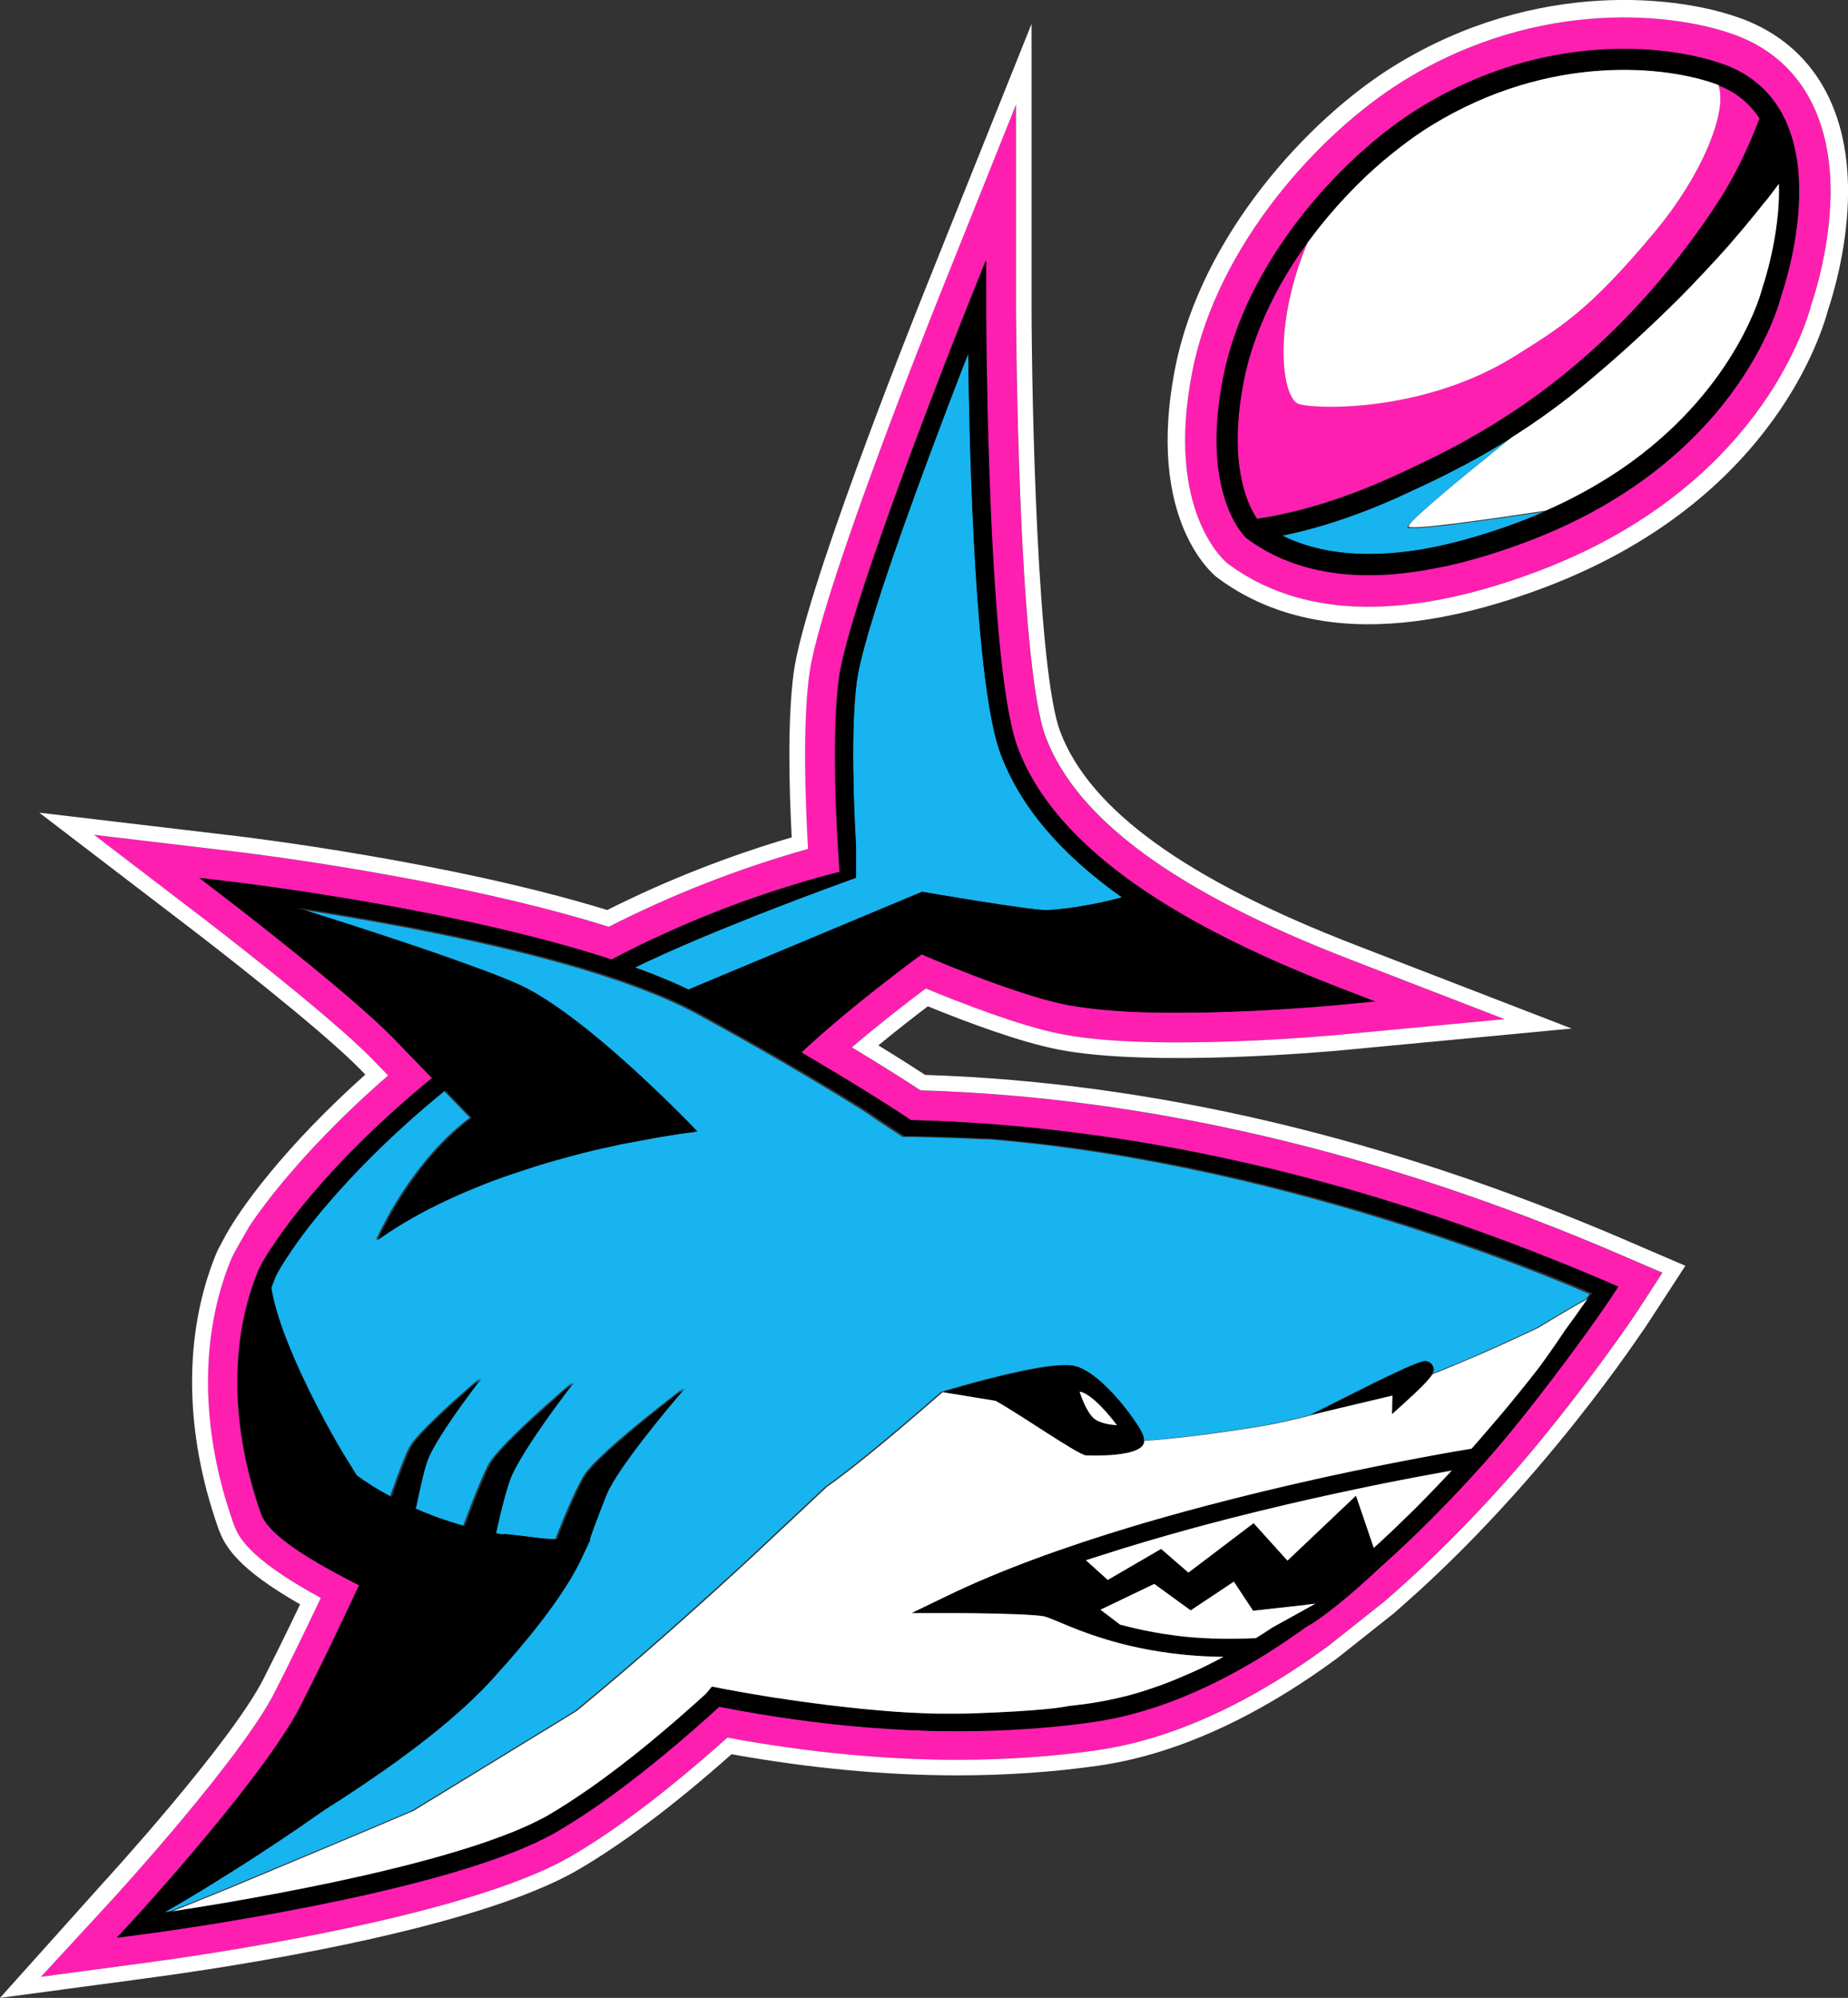
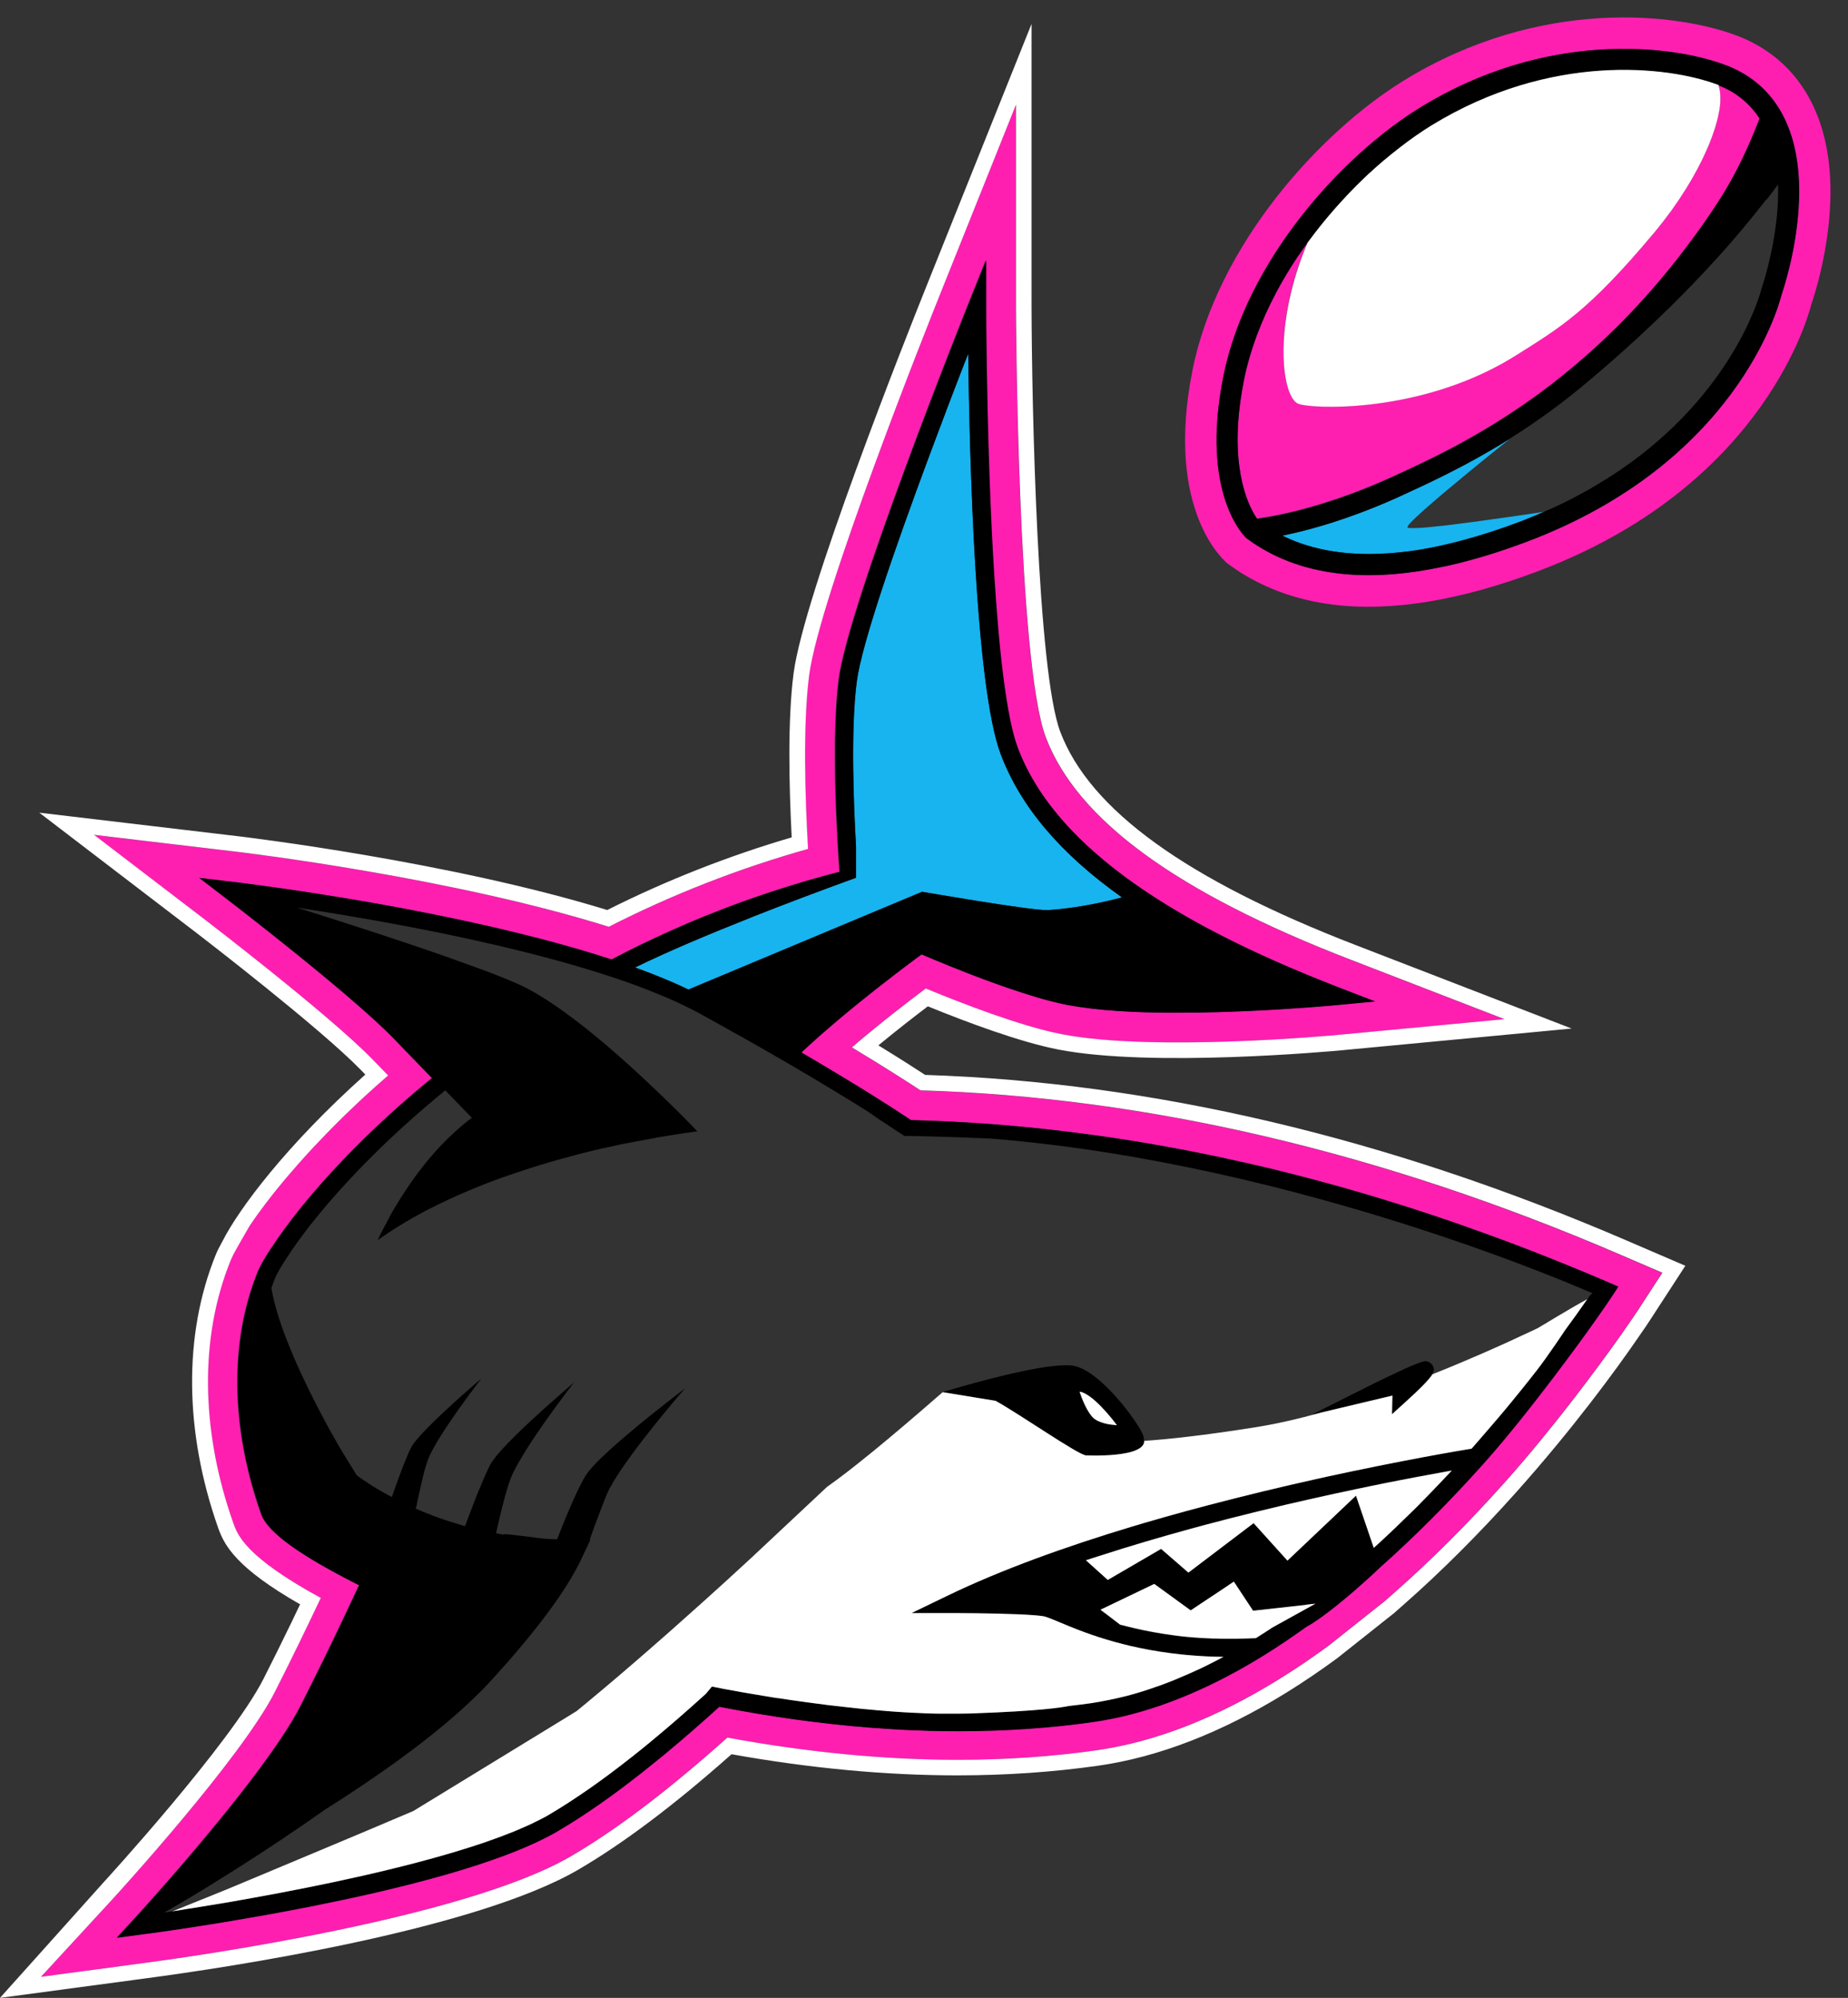
<svg xmlns="http://www.w3.org/2000/svg" id="Livello_1" width="305.27" height="330.04" version="1.1" viewBox="0 0 305.27 330.04">
  <rect x="0" y="0" width="305.27" height="330.04" fill="#333333" stroke="none" />
  <path d="M286.89,5.88c-9.85-3.74-32.52-6.38-54.97,7.41-13.94,8.57-30.82,27.21-34.94,47.91-4.69,23.57,5.68,31.79,5.78,31.87l.31.23c4.88,3.57,10.67,5.78,17.18,6.59,9.57,1.18,20.94-.67,33.78-5.52,35.88-13.53,44.13-40.06,45.19-44.1.62-1.82,2.86-8.94,3.13-17.09.45-13.65-5.04-23.35-15.47-27.31M297.17,33.01c-.26,7.88-2.6,14.85-2.91,15.76-.51,2.06-7.56,27.72-42.04,40.72-4.55,1.72-8.88,3.04-12.97,3.95-.27.06-.54.11-.82.17-6.45,1.37-12.3,1.75-17.54,1.1-5.65-.7-10.58-2.58-14.77-5.63l-.22-.16c-.1-.08-7.74-7.04-3.83-26.69,3.81-19.16,19.55-36.49,32.56-44.48,20.74-12.75,41.46-10.38,50.42-6.98,8.3,3.15,12.49,10.85,12.11,22.25Z" style="fill: #fe1fb1;" />
  <path d="M288.83,24.07c.16-.35.31-.71.47-1.08.07-.15.13-.32.2-.48.12-.29.24-.57.37-.87.01-.03.03-.07.04-.11.26-.64.53-1.32.81-2.02-.31-.49-.66-.95-1.04-1.4-.3-.36-.62-.7-.96-1.03-.08-.08-.16-.15-.24-.22-.26-.24-.52-.48-.81-.7-.08-.06-.16-.12-.24-.18-.25-.19-.5-.38-.77-.56-.84-.55-1.78-1.02-2.82-1.42.19.5.3,1.1.33,1.78,0,.08,0,.18,0,.26,0,.09,0,.19,0,.29h0c0,.11,0,.22,0,.33,0,.04,0,.07,0,.11,0,.13-.02.27-.03.4,0,0,0,0,0,0,0,.04,0,.08-.01.11h0c-.02.18-.04.37-.07.56-.01.07-.01.14-.03.21h0c0,.06-.02.12-.03.18-.03.15-.07.32-.1.48-.02.09-.04.18-.05.27-.05.22-.09.44-.15.67-.03.12-.07.25-.1.37-.06.22-.11.43-.18.66-.04.12-.07.25-.11.37-.09.29-.19.59-.3.89-.05.16-.1.31-.16.47-.11.31-.24.62-.36.94-.07.17-.13.34-.2.51-.03.08-.06.15-.09.22-.07.16-.15.33-.22.5h0c-.11.26-.23.52-.35.78-.12.26-.24.51-.36.77h0c-.1.2-.2.41-.3.61,0,0,0,0,0,0-.18.36-.35.71-.55,1.07h0c-.12.22-.24.44-.36.66-.15.28-.3.56-.46.84-.18.31-.37.62-.55.93-.16.26-.3.52-.47.78-.18.29-.37.58-.56.87-.21.33-.42.66-.64,1-.16.24-.33.47-.49.71-.28.41-.56.82-.86,1.23-.17.23-.35.46-.52.69h0c-.23.31-.46.63-.71.94-.54.7-1.09,1.39-1.67,2.08-.05.06-.1.11-.15.17-10.77,12.84-15.44,15.45-22.45,19.9-.06.04-.12.07-.18.11-.82.52-1.66,1-2.49,1.46-14.84,8.13-31.37,7.34-33.42,6.49-.47-.19-.91-.73-1.29-1.54-.15-.34-.3-.72-.43-1.15-.62-2.06-.91-5.18-.58-9v-.05s0,0,0,0c.37-4.23,1.5-9.31,3.8-14.79h0s.01-.03.02-.05c.06-.09.13-.17.19-.26.6-.81,1.2-1.61,1.83-2.39.29-.36.58-.72.87-1.07,0,0,0,0,.01-.01,0,0,0,0,0,0,0,0,0,0,0,0-.16.19-.32.39-.48.58-.12.15-.24.3-.36.46-.02.02-.04.05-.06.07-.21.27-.43.54-.64.81-.04.05-.08.1-.12.15-.23.29-.45.6-.67.89h0c-.19.25-.38.5-.57.76,0,0,0,0,0,0-1.91,2.64-3.67,5.42-5.21,8.32-2.43,4.6-4.29,9.47-5.29,14.47-.22,1.08-.39,2.12-.53,3.12-1.73,12.07,1.55,18,2.7,19.65.52-.07,1.27-.18,2.22-.35,1.13-.2,2.54-.5,4.21-.91,2.52-.62,5.6-1.53,9.11-2.83,1.69-.63,3.48-1.34,5.35-2.16.47-.2.94-.42,1.42-.63,3.12-1.43,6.99-3.2,11.35-5.57,1.23-.67,2.49-1.39,3.79-2.16,2.21-1.31,4.51-2.78,6.88-4.42.78-.54,1.56-1.1,2.36-1.68,2.59-1.9,5.25-4.04,7.95-6.43.71-.63,1.43-1.28,2.15-1.95,3.19-2.98,6.43-6.32,9.64-10.11.09-.1.18-.21.27-.32,1.9-2.25,3.79-4.66,5.66-7.23.18-.25.36-.5.54-.75.24-.34.49-.67.73-1.01.07-.1.13-.19.2-.29.18-.25.36-.51.53-.76.25-.36.49-.71.72-1.06.21-.31.42-.62.62-.93.18-.28.36-.55.54-.83.21-.33.42-.66.63-.99.19-.3.37-.6.55-.9.14-.24.28-.48.42-.72.22-.38.45-.77.66-1.17.12-.22.25-.44.37-.67.15-.28.3-.57.45-.86.15-.28.29-.58.44-.87.13-.27.27-.54.4-.81.1-.2.19-.39.28-.59.17-.36.34-.73.51-1.1.08-.18.17-.37.25-.56" style="fill: #fe1fb1;" />
  <path d="M152.03,180.13c-1.83-1.2-5.62-3.65-11.34-7.1,4.59-3.93,9.21-7.49,12.2-9.73,5.9,2.44,15.62,6.21,22.4,7.54,15.13,2.97,44.75.22,46,.1l27.21-2.57-25.5-9.86c-28.66-11.08-45.1-23.08-50.27-36.71-4.73-12.46-4.91-70.52-4.92-71.1V17.3s-12.43,31.02-12.43,31.02c-2.05,5.11-20.07,50.3-21.75,63.27-1.09,8.38-.63,20.89-.18,28.66-11.34,3.18-22.4,7.5-32.92,12.86-25.98-8.16-60.22-12.25-61.68-12.42l-23.35-2.77,18.68,14.29c.2.16,20.23,15.51,27.27,22.76l2.62,2.7c-.37.32-.73.63-1.08.95-.12.1-.23.21-.35.31-.24.21-.47.42-.71.63-.14.12-.27.25-.41.37-.21.19-.42.38-.63.57-.14.13-.28.26-.43.39-.2.18-.39.36-.59.54-.15.14-.29.27-.44.41-.18.17-.37.34-.55.52-.15.14-.29.28-.44.42-.18.17-.35.34-.53.5-.15.14-.29.28-.44.42-.17.17-.34.33-.51.49-.14.14-.29.28-.43.42-.17.16-.33.32-.49.49-.14.14-.28.28-.42.42-.16.16-.32.32-.48.47-.14.14-.28.28-.42.42-.15.16-.31.31-.46.47-.14.14-.27.28-.41.42-.15.15-.3.31-.44.46-.13.14-.27.28-.4.42-.14.15-.28.3-.43.45-.13.14-.27.28-.4.42-.14.14-.27.29-.41.43-.13.14-.26.28-.39.42-.13.14-.26.28-.39.42-.13.14-.26.28-.38.42-.12.13-.24.27-.36.4-.13.14-.26.29-.39.43-.11.12-.21.23-.31.35-.14.16-.28.31-.42.47-.04.04-.07.08-.1.12-.41.46-.8.92-1.19,1.37-.02.02-.04.05-.06.07-.16.19-.31.37-.47.55-.06.07-.13.15-.19.22-.15.17-.29.34-.43.51-.07.08-.14.16-.2.25-.14.16-.27.33-.4.49-.07.08-.14.17-.21.25-.13.16-.26.32-.39.48-.07.08-.13.16-.2.25-.13.16-.25.32-.38.48-.06.08-.12.15-.18.23-.12.16-.25.32-.37.48-.06.07-.11.14-.17.22-.12.16-.24.32-.36.47-.05.07-.1.13-.15.2-.12.16-.24.32-.35.47-.05.06-.09.12-.13.18-.12.16-.23.32-.35.47-.04.05-.08.11-.12.16-.12.16-.23.32-.34.47-.03.05-.06.09-.1.14-.11.16-.23.32-.34.48-.02.04-.05.07-.07.11-.11.17-.23.33-.34.49-.01.02-.03.04-.04.06-.12.17-.23.35-.35.52-.89,1.55-2.29,3.98-2.62,4.63-.19.39-.36.74-.49,1.06-5.11,12.61-4.94,27.99.46,43.3.7,1.98,1.97,5.59,14.41,12.37.02.01.03.02.05.03-2.03,4.29-4.79,10-7.6,15.55-5.54,10.91-25.99,33.32-26.86,34.27l-10.88,11.81-.11.12-.78.84,17.31-2.32c8.66-1.15,52.73-7.4,70.22-17.58,7.53-4.38,16.23-10.98,25.86-19.62,13.18,2.44,25.98,3.67,38.06,3.67,7.91,0,15.63-.53,22.94-1.57,9.62-1.37,19.73-5.31,30.06-11.69,2.7-1.67,5.46-3.54,8.28-5.6l9.19-7.29,1.72-1.51c6.03-5.31,12.14-11.41,18.15-18.14,7.94-8.88,15.26-18.81,19.23-24.38h0c1.69-2.4,2.61-3.81,2.64-3.85l4.17-6.41-7.02-3.02c-39.24-16.89-78.1-26.01-115.53-27.11M266.26,213.98c-.03.05-1.54,2.36-4.23,6.07,0,0-9.32,13.03-17.04,21.67-5.7,6.37-11.47,12.15-17.18,17.22-.38.37-.83.79-1.35,1.27-.59.54-1.15,1.03-1.68,1.51-.77.68-1.48,1.29-2.13,1.85-4.47,3.78-6.49,4.89-6.93,5.12-2.35,1.69-4.7,3.28-7.01,4.71-8.55,5.29-16.88,8.79-24.84,10.44-1.14.24-2.27.43-3.38.59-1.79.26-3.59.48-5.41.67-3.64.38-7.36.64-11.14.76-1.89.06-3.8.1-5.72.1-1.57,0-3.14-.02-4.73-.06-.24,0-.48-.02-.72-.03-1.35-.04-2.7-.09-4.06-.16-1.2-.06-2.41-.15-3.62-.24-.41-.03-.82-.05-1.23-.08-8.11-.63-16.46-1.78-25.04-3.45-.03,0-.06,0-.09-.02,0,0,0,0,0,0-2.75,2.51-5.86,5.24-9.18,7.97-.06.05-.13.11-.19.16-1.03.84-2.07,1.69-3.13,2.52-.11.09-.22.17-.33.26-1.03.81-2.07,1.61-3.12,2.4-.12.09-.25.18-.37.28-1.05.78-2.11,1.55-3.17,2.3-.11.08-.23.16-.34.24-1.09.76-2.19,1.5-3.28,2.21-.08.05-.15.1-.23.15-1.16.75-2.33,1.47-3.48,2.14-7.77,4.52-21.47,8.29-34.59,11.11-1.87.4-3.74.79-5.57,1.15-.92.18-1.82.36-2.72.53-1.8.35-3.55.67-5.25.98-1.7.3-3.34.59-4.9.85-1.56.26-3.04.51-4.43.73-2.08.33-3.94.61-5.52.85-1.05.15-1.98.29-2.76.4-1.56.22-2.55.35-2.81.38l-2.55.34-1.56.21.96-1.04,1.84-2s.11-.12.28-.3c.25-.28.68-.74,1.23-1.36.56-.62,1.25-1.39,2.05-2.29,1.33-1.5,2.96-3.35,4.73-5.43.71-.83,1.45-1.69,2.2-2.59,1.13-1.34,2.29-2.73,3.46-4.16,4.67-5.7,9.41-11.91,12.33-16.83.49-.83.94-1.63,1.32-2.38.43-.85.86-1.71,1.29-2.57.15-.29.29-.59.44-.88.28-.56.56-1.13.84-1.69.17-.35.34-.69.51-1.03.25-.5.49-1.01.74-1.5.17-.35.34-.69.5-1.03.25-.51.49-1.01.73-1.5.16-.32.31-.64.46-.96.24-.49.47-.97.7-1.46.15-.3.29-.61.43-.91.24-.49.46-.97.69-1.45.13-.27.26-.55.38-.81.24-.52.48-1.01.71-1.5.09-.2.19-.41.28-.6.32-.67.62-1.32.91-1.93,0,0,0-.01,0-.02,0,0,0,0,0,0-.24-.12-.48-.24-.7-.35-.47-.24-.94-.48-1.38-.71-.4-.21-.78-.41-1.15-.61-.42-.22-.84-.45-1.23-.67-.35-.19-.68-.38-1.01-.56-.37-.21-.74-.42-1.09-.62-.31-.18-.59-.35-.88-.52-.32-.19-.64-.39-.94-.57-.26-.16-.51-.32-.76-.48-.28-.18-.56-.36-.82-.53-.22-.15-.43-.29-.64-.44-.24-.17-.48-.33-.7-.49-.19-.14-.36-.27-.54-.4-.2-.15-.41-.31-.59-.45-.16-.12-.3-.24-.44-.36-.17-.14-.34-.28-.49-.41-.13-.11-.24-.22-.36-.33-.14-.13-.28-.25-.4-.37-.11-.1-.2-.2-.29-.3-.11-.11-.22-.22-.31-.33-.09-.09-.16-.18-.23-.27-.08-.09-.17-.19-.24-.28-.07-.09-.12-.16-.18-.25-.06-.08-.12-.16-.17-.24-.05-.08-.09-.15-.14-.22-.04-.07-.09-.14-.13-.2-.04-.07-.07-.13-.1-.2-.03-.05-.06-.11-.08-.16-.03-.07-.06-.13-.08-.2-.01-.03-.03-.07-.04-.1-.03-.09-.06-.17-.09-.24-.63-1.78-1.18-3.55-1.65-5.32-1.19-4.42-1.91-8.81-2.15-13.09-.05-.86-.08-1.71-.09-2.55-.02-1.69.03-3.36.16-5,.13-1.64.33-3.26.61-4.85.28-1.59.63-3.14,1.07-4.66.43-1.52.94-3,1.52-4.44.1-.24.23-.53.39-.84.06-.12.14-.26.21-.39.12-.22.22-.42.36-.66.11-.19.24-.4.36-.6.13-.21.25-.41.39-.64.16-.25.35-.53.52-.79.03-.05.06-.09.09-.14,0,0,.01,0,.02,0,.15-.23.31-.47.47-.71.14-.21.27-.41.42-.63.2-.29.43-.62.66-.93.16-.22.3-.43.47-.66.25-.35.53-.72.81-1.08.17-.22.32-.44.5-.67.3-.39.63-.8.95-1.21.18-.23.35-.45.54-.68.35-.43.72-.88,1.09-1.32.2-.24.39-.47.59-.71.39-.46.81-.94,1.23-1.42.21-.24.42-.48.64-.73.43-.49.9-.99,1.36-1.5.24-.26.46-.51.7-.77.47-.51.98-1.04,1.48-1.56.26-.27.51-.53.77-.81.51-.53,1.05-1.06,1.59-1.6.29-.29.57-.57.86-.86.55-.53,1.11-1.08,1.69-1.62.32-.3.63-.6.95-.91.58-.54,1.18-1.09,1.78-1.64.35-.32.7-.64,1.06-.96.6-.54,1.23-1.09,1.86-1.63.39-.34.77-.67,1.17-1.01.63-.54,1.29-1.08,1.94-1.62.28-.23.57-.47.85-.7,0,0,0,0,0,0-.06-.07-.13-.13-.19-.2-.13-.14-.26-.27-.39-.4-.41-.42-.82-.85-1.23-1.27-.4-.41-.78-.81-1.17-1.21-.1-.1-.2-.2-.29-.3-.41-.42-.8-.82-1.19-1.23-.13-.14-.27-.28-.4-.42-.5-.51-.98-1.01-1.45-1.5-7.33-7.55-27.61-23.09-27.82-23.24l-4.32-3.31,5.41.64c.09,0,.3.03.55.07.08.01.17.02.27.03.1.01.22.03.34.04.15.02.31.04.48.06.12.02.24.03.37.05.23.03.5.06.77.1.11.01.21.03.33.04.38.05.8.11,1.24.17.16.02.33.04.49.07.31.04.63.09.96.13.22.03.44.06.67.09.33.05.66.09,1.01.14.23.03.47.07.71.1.4.06.82.12,1.24.18.21.03.42.06.63.09.64.09,1.29.19,1.98.3.2.03.41.06.61.09.5.08,1.01.16,1.53.24.29.05.6.09.9.14.47.07.94.15,1.43.23.31.05.63.1.95.15.52.08,1.04.17,1.57.26.3.05.6.1.9.15.75.13,1.52.26,2.29.39.2.04.4.07.61.11.73.13,1.47.26,2.22.39.33.06.66.12.99.18.57.1,1.15.21,1.73.32.37.07.74.14,1.11.21.58.11,1.16.22,1.75.34.36.07.71.14,1.07.21.72.14,1.44.28,2.17.43.23.05.46.09.69.14.94.19,1.88.39,2.83.59.32.07.64.14.95.21.66.14,1.31.28,1.97.43.38.08.75.17,1.13.25.62.14,1.24.28,1.86.42.38.09.76.18,1.14.27.68.16,1.35.32,2.03.49.31.07.62.15.92.22.96.24,1.92.48,2.87.72.26.07.51.14.77.2.72.19,1.43.38,2.14.57.35.1.71.19,1.06.29.62.17,1.23.34,1.84.52.36.1.73.21,1.09.31.63.18,1.26.37,1.88.56.32.1.63.19.95.29.91.28,1.82.57,2.71.86,1.66-.87,3.33-1.71,5.01-2.53.66-.32,1.32-.62,1.99-.94,1.23-.58,2.47-1.14,3.71-1.69.71-.31,1.42-.63,2.13-.93,1.53-.65,3.08-1.28,4.63-1.88.57-.22,1.13-.44,1.7-.66,1.61-.61,3.24-1.2,4.87-1.76.72-.25,1.45-.49,2.17-.73,1.3-.43,2.61-.84,3.92-1.24.69-.21,1.38-.43,2.07-.63,1.81-.53,3.64-1.03,5.47-1.5,0-.01,0-.03,0-.04-.02-.27-.04-.59-.07-.94,0-.02,0-.05,0-.07-.02-.34-.05-.72-.08-1.13,0-.08,0-.16-.01-.24-.03-.41-.05-.84-.08-1.3,0-.09,0-.18-.02-.28-.03-.48-.06-.98-.09-1.51,0-.05,0-.11,0-.16-.03-.5-.05-1.03-.08-1.58,0-.1,0-.19-.01-.28-.03-.56-.05-1.14-.08-1.73,0-.13-.01-.26-.02-.4-.02-.6-.05-1.21-.07-1.83,0-.12,0-.25-.01-.37-.02-.65-.04-1.31-.06-1.99,0-.05,0-.1,0-.15-.01-.65-.03-1.31-.04-1.97,0-.11,0-.21,0-.32,0-.67-.01-1.34-.02-2.01,0-.14,0-.28,0-.43,0-.67,0-1.34,0-2.01,0-.12,0-.25,0-.37,0-.7.02-1.4.04-2.09,0-.02,0-.04,0-.07.02-.68.04-1.35.07-2.02,0-.1,0-.21.01-.31.03-.65.06-1.29.1-1.91,0-.12.02-.24.02-.35.04-.62.09-1.23.14-1.83,0-.09.02-.18.03-.28.06-.62.13-1.22.2-1.8,1.61-12.47,20.63-60.05,21.43-62.07l2.88-7.18v7.73s0,.3,0,.77c0,.47,0,1.13.01,1.98,0,.84.02,1.86.03,3.03.01,1.17.03,2.5.05,3.94.03,2.17.08,4.63.14,7.29.04,1.77.09,3.63.14,5.55.06,1.92.12,3.91.19,5.93.04,1.01.07,2.03.12,3.06.08,2.05.18,4.14.28,6.22.1,2.08.22,4.16.35,6.22.77,12.34,1.99,23.77,3.93,28.87,1.78,4.69,4.7,9.18,8.79,13.49,1.64,1.72,3.46,3.42,5.47,5.09,3.02,2.5,6.47,4.94,10.34,7.33,3.88,2.38,8.19,4.71,12.94,6.99,3.17,1.52,6.53,3.01,10.09,4.48,1.78.74,3.61,1.47,5.48,2.19l5.9,2.28-6.3.6c-.19.02-1.06.1-2.44.21-.55.04-1.19.1-1.9.15-.35.03-.73.05-1.11.08-1.17.08-2.48.17-3.92.26-1.43.09-2.98.17-4.61.25-1.09.05-2.21.1-3.36.14-1.72.06-3.5.11-5.31.14-1.2.02-2.42.03-3.63.03-.61,0-1.23,0-1.84,0-1.2,0-2.4-.03-3.58-.07-.62-.02-1.24-.04-1.85-.07-1.68-.07-3.32-.18-4.88-.32-.1,0-.2-.02-.3-.03-1.23-.11-2.39-.26-3.51-.42-.81-.12-1.6-.24-2.34-.38-1.48-.29-3.14-.71-4.87-1.22-1.58-.47-3.23-1-4.88-1.57-.75-.26-1.5-.52-2.24-.79-5.31-1.91-10.18-3.96-12.04-4.77-.16.12-.36.26-.58.42-.12.08-.25.19-.38.28-.12.09-.23.17-.36.27-.13.1-.28.21-.42.32-.16.12-.31.23-.49.36-.14.11-.3.22-.45.34-.19.14-.37.28-.57.43-.17.13-.36.27-.54.41-.19.15-.39.29-.59.45-.21.16-.42.32-.63.49-.2.15-.4.31-.6.47-.23.17-.45.35-.69.53-.21.16-.42.33-.64.5-.24.19-.49.38-.74.58-.22.17-.44.35-.67.53-.26.2-.51.41-.77.62-.23.18-.46.37-.69.55-.27.22-.53.43-.81.65-.24.19-.47.39-.71.58-.27.22-.53.44-.8.66-.25.21-.5.41-.75.62-.27.22-.54.45-.81.68-.24.21-.49.41-.73.62-.28.24-.55.47-.83.71-.25.21-.49.43-.74.64-.27.24-.55.47-.82.71-.25.22-.5.44-.75.67-.26.24-.53.47-.79.71-.25.23-.5.46-.75.69-.25.23-.51.46-.75.69,0,0-.01,0-.02.01,0,0,0,0,0,0,.7.41,1.39.82,2.05,1.2.33.2.64.38.96.57.52.31,1.02.6,1.51.9.31.19.64.38.94.56.66.39,1.28.77,1.89,1.14.29.17.56.34.84.51.42.26.83.51,1.22.75.24.14.48.29.7.43.53.33,1.04.64,1.52.94.21.13.42.26.62.39.37.24.73.46,1.07.68.12.08.25.16.37.23.43.27.83.53,1.2.77.12.08.24.16.36.23.33.21.64.42.92.6.03.02.06.04.09.06.31.2.57.38.81.53.07.04.14.09.2.13.21.14.41.27.56.37.02.02.04.03.06.04.09.06.16.11.23.15h0c5.66.14,11.61.47,17.85,1.05.15.01.29.03.44.04,4.01.38,8.13.86,12.36,1.45.24.03.48.07.71.1,2.1.3,4.21.62,6.36.97.11.02.23.04.34.06,2.06.34,4.14.71,6.24,1.11.24.05.48.09.72.13,2.14.41,4.31.85,6.49,1.32.34.07.68.15,1.01.22,2.14.46,4.29.95,6.48,1.47.1.02.2.05.3.07,2.22.54,4.48,1.11,6.75,1.71.45.12.89.24,1.34.36,2.27.61,4.56,1.24,6.87,1.92.17.05.34.1.5.15,2.18.64,4.38,1.32,6.59,2.02.47.15.93.29,1.4.44,2.31.74,4.64,1.52,6.99,2.33.43.15.87.31,1.3.46,2.15.75,4.33,1.54,6.51,2.35.36.14.73.26,1.09.4,2.4.9,4.82,1.84,7.25,2.81.54.22,1.09.44,1.64.66,2.5,1.01,5.01,2.05,7.55,3.14l1.63.7h0l-.97,1.48Z" style="fill: #fe1fb1;" />
  <path d="M230.41,91.33c1.42-.13,2.86-.3,4.36-.55,1.85-.31,3.76-.72,5.72-1.22.46-.12.93-.25,1.4-.37,2.92-.79,5.95-1.77,9.11-2.96.39-.15.77-.3,1.15-.45.12-.05.24-.1.37-.15.37-.15.74-.3,1.11-.45.48-.2.96-.41,1.44-.62-.06,0-.13.02-.19.03-.02,0-.04,0-.05,0-.03,0-.06,0-.1.01-.15.02-.29.04-.45.07-.24.04-.5.07-.76.11-.07.01-.14.02-.21.03-.24.04-.49.07-.75.11-.05,0-.1.02-.15.02-.63.09-1.29.19-1.98.29-.08.01-.17.02-.25.04-.26.04-.52.08-.79.11-.09.01-.18.03-.28.04-.29.04-.57.08-.86.12-.07.01-.15.02-.22.03-.35.05-.7.1-1.06.15-.08.01-.16.02-.25.03-.28.04-.56.08-.84.12-.11.02-.22.03-.33.05-.27.04-.55.08-.82.11-.09.01-.19.03-.28.04-.36.05-.72.1-1.08.15-.03,0-.07,0-.1.01-.31.04-.63.08-.94.12-.12.02-.23.03-.35.05-.25.03-.49.06-.73.09-.1.01-.21.03-.31.04-.14.02-.27.03-.41.05-.13.02-.26.03-.39.05-.07,0-.15.02-.22.03-.33.04-.65.08-.97.12-.07,0-.14.02-.2.02-.25.03-.49.06-.73.08-.09.01-.19.02-.28.03-.03,0-.05,0-.08,0-.19.02-.37.04-.55.06-.08,0-.17.02-.25.03-.17.02-.33.03-.49.05-.09,0-.19.02-.28.03-.09,0-.16.01-.24.02-.17.02-.34.03-.49.04h0s0,0,0,0h0s-.01,0-.02,0c-.07,0-.14.01-.21.02-.16.01-.32.02-.47.03-.07,0-.14,0-.2.01-.16.01-.3.02-.44.02-.04,0-.09,0-.13,0-.17,0-.33.01-.47.01-.03,0-.06,0-.1,0-.1,0-.2,0-.29,0-.04,0-.07,0-.1,0-.07,0-.13-.01-.19-.02-.02,0-.05,0-.07-.01-.07-.01-.12-.03-.15-.05-.02-.01-.02-.03-.02-.06,0,0,0-.02,0-.03,0-.02.01-.04.02-.07,0-.01.01-.03.02-.04.02-.03.04-.06.06-.1.01-.02.02-.03.03-.05.03-.04.07-.09.1-.14.01-.01.02-.03.03-.04.05-.06.11-.13.18-.21,0,0,0,0,0,0,.11-.12.23-.25.38-.39.06-.06.13-.13.19-.19.07-.06.13-.13.2-.2,0,0,0,0,0,0,.03-.02.05-.05.08-.07h0s0,0,0,0h0s0,0,0,0h0s0,0,0,0c0,0,0,0,.01-.01,0,0,0,0,0,0,0,0,0,0,0,0,0,0,0,0,0,0,0,0,0,0,0,0,.09-.09.19-.18.29-.27,0,0,0,0,0,0,.05-.05.11-.1.17-.16,0,0,0,0,0,0,.04-.04.09-.08.13-.12,0,0,0,0,0,0,.26-.23.53-.48.83-.75.87-.78,1.91-1.68,3.07-2.66,1.27-1.07,2.67-2.24,4.14-3.45,1.84-1.52,3.79-3.09,5.7-4.63.45-.36.9-.73,1.35-1.08-1.08.68-2.14,1.32-3.18,1.93-2.86,1.68-5.55,3.09-8.03,4.32-2.49,1.24-4.76,2.28-6.75,3.19-.06.03-.13.06-.19.09,0,0,0,0,0,0-.08.04-.16.07-.24.11-.15.07-.3.13-.44.2,0,0,0,0,0,0-.54.24-1.07.48-1.6.7-1.49.64-2.93,1.22-4.31,1.73-1.67.63-3.25,1.17-4.72,1.64-1.97.62-3.76,1.12-5.33,1.5-1.05.26-2.01.47-2.86.64,5.13,2.55,11.34,3.48,18.55,2.84" style="fill: #17b4ef;" />
  <path d="M108.42,161.15c1.86.74,3.64,1.51,5.3,2.31l38.6-16.15s18.38,3.18,20.77,3.03c3.22-.2,6.37-.74,8.8-1.27.47-.1.92-.2,1.33-.3.78-.18,1.43-.35,1.96-.49.05-.01.11-.03.16-.04-10.19-7.23-16.75-15-20.02-23.62-2.13-5.62-3.43-18.09-4.22-31.23-.78-13.02-1.06-26.68-1.16-34.96-.13.35-.27.7-.42,1.07-.02.05-.04.1-.06.14-.14.37-.29.75-.44,1.14,0,.02-.02.05-.03.07-.15.4-.31.8-.47,1.21-.01.04-.03.07-.04.11-.68,1.75-1.41,3.65-2.17,5.66,0,0,0,.02,0,.03-.19.49-.38.99-.57,1.5-.01.03-.02.05-.03.08-.16.43-.33.86-.49,1.3-.66,1.75-1.34,3.55-2.02,5.39-5.25,14.13-10.86,30.21-11.67,36.47-1.01,7.84-.52,20.32-.12,27.28,0,.76,0,1.7,0,2.67,0,.26,0,.51,0,.77,0,.19,0,.37,0,.56,0,.2,0,.41,0,.61,0,.09,0,.18,0,.26,0,.08,0,.17,0,.25-.29.1-.58.21-.88.32-.01,0-.02,0-.03.01-.02,0-.04.01-.06.02-4.81,1.75-10.54,3.89-16.32,6.18-6.83,2.7-13.73,5.6-19.22,8.28.08.03.15.06.23.08,1.12.41,2.22.82,3.29,1.25" style="fill: #17b4ef;" />
-   <path d="M163.24,188.23s0,0-.01,0c0,0-9.62-.42-14.14-.42,0,0-1.78-1.13-3.9-2.55-.15-.1-.29-.2-.44-.3h0c-.59-.4-1.21-.82-1.8-1.24-3.12-1.96-7.46-4.61-13.03-7.86l-.04-.03h0c-.89-.52-1.82-1.06-2.77-1.6-.77-.44-1.55-.89-2.36-1.35-.79-.45-1.61-.91-2.44-1.38-.43-.24-.87-.49-1.32-.74-.44-.25-.89-.5-1.35-.75-.52-.29-1.04-.58-1.57-.87-.93-.52-1.88-1.04-2.85-1.57-.15-.08-.31-.17-.47-.25-.11-.06-.23-.12-.35-.18-.17-.09-.33-.18-.5-.26,0,0,0,0,0,0-.33-.17-.67-.34-1.02-.51-.45-.22-.9-.43-1.37-.65-.38-.18-.77-.35-1.16-.52-.06-.02-.12-.05-.17-.07-.18-.08-.36-.15-.54-.23-.21-.09-.41-.18-.62-.26-.14-.06-.29-.12-.43-.18h0c-.08-.03-.16-.07-.24-.1-.07-.03-.14-.06-.21-.08h0c-.34-.14-.69-.28-1.03-.41-.02,0-.05-.02-.07-.03h0c-.28-.11-.56-.22-.84-.33h0c-.31-.12-.63-.24-.95-.36-.1-.04-.21-.08-.31-.12,0,0,0,0,0,0-.04-.01-.08-.03-.12-.04-1.08-.4-2.19-.79-3.33-1.17-14.14-4.77-31.89-8.28-45.03-10.48-2.81-.47-5.42-.88-7.73-1.23.54.17,1.1.34,1.67.53,4.87,1.53,10.82,3.45,16.58,5.38.29.1.59.2.88.3.29.1.58.2.87.3.57.19,1.14.39,1.7.58.04.01.07.02.11.04.26.09.52.18.78.27.1.03.19.07.28.1.29.1.57.2.85.3.18.06.37.13.55.19.52.18,1.04.37,1.55.55.08.03.16.06.24.09.22.08.44.16.66.23.27.1.53.19.79.28.48.17.95.34,1.41.51.15.05.3.11.44.16.03,0,.06.02.09.03.11.04.23.09.35.13.09.03.18.07.27.1.07.02.13.05.2.07.09.03.17.07.26.1,0,0,.02,0,.03,0,.22.08.45.17.67.25,0,0,.01,0,.02,0,2.1.8,3.95,1.54,5.4,2.2,1.83.82,3.84,2.02,5.93,3.45.36.25.72.5,1.09.76.11.08.22.16.33.24.27.19.53.39.8.58.07.05.14.1.21.15.04.03.09.07.13.1.35.26.7.53,1.05.8.03.02.06.05.1.07.35.27.7.54,1.05.82.04.04.09.07.13.1.08.06.16.12.23.19.26.21.52.41.77.62.07.06.15.12.23.18.05.04.09.08.14.12.33.27.67.55,1,.82.38.32.76.63,1.13.95.06.05.12.1.17.15.4.34.8.69,1.2,1.03.38.33.75.65,1.12.98,0,0,.01,0,.02.01.09.08.19.17.28.25.02.02.05.04.07.07.24.22.49.43.73.65,0,0,.01.01.02.02.12.11.24.22.37.33.01.01.03.03.04.04.21.19.43.39.64.58,0,0,.01.01.02.02.07.07.14.13.22.2.07.06.14.13.21.19.2.18.4.37.59.55,0,0,.02.02.03.02.07.06.13.12.2.18.07.06.13.12.2.19,0,0,.01.01.02.02.19.18.38.35.57.53.12.11.25.23.37.34.02.02.04.03.05.05h.01c.18.18.36.35.54.52.01.01.02.02.03.03.12.12.25.23.37.35,0,0,0,0,0,0,0,0,0,0,0,0,0,0,0,0,0,0,.19.18.37.35.55.52,0,0,0,0,.01.01.02.02.03.03.05.04.17.16.33.32.49.47,0,0,0,0,0,0,0,0,0,0,0,0,.23.22.46.45.69.66,3.19,3.1,5.27,5.29,5.27,5.29h0,0s0,0,0,0c0,0-.01,0-.03,0,0,0,0,0,0,0h0s-.05,0-.08.01c-.03,0-.06,0-.1.01-.05,0-.11.01-.18.02-.03,0-.07,0-.1.01-.02,0-.03,0-.05,0-.03,0-.06,0-.1.01-.02,0-.05,0-.07,0-.04,0-.07.01-.11.02-.02,0-.05,0-.07,0-.06,0-.11.02-.17.02,0,0-.01,0-.02,0-.06,0-.12.02-.19.03-.02,0-.03,0-.04,0-.06,0-.13.02-.2.03-.02,0-.03,0-.05,0-.06,0-.13.02-.19.03-.03,0-.05,0-.08.01-.07.01-.14.02-.21.03-.02,0-.04,0-.07,0-.07.01-.15.02-.23.03-.03,0-.05,0-.08.01-.08.01-.16.02-.24.04-.03,0-.05,0-.08.01-.08.01-.16.02-.25.04-.03,0-.07.01-.1.02-.08.01-.17.03-.25.04-.03,0-.07.01-.11.02-.09.01-.18.03-.28.04-.03,0-.06,0-.09.01-.1.01-.2.03-.31.05-.03,0-.06,0-.08.01-.1.02-.21.03-.32.05-.03,0-.06,0-.09.02-.11.02-.22.04-.33.05-.03,0-.06.01-.1.02-.11.02-.23.04-.35.06-.03,0-.06,0-.08.01-.12.02-.23.04-.35.06-.04,0-.07.01-.11.02-.01,0-.02,0-.04,0-.08.01-.17.03-.25.04-.03,0-.06.01-.09.02-.03,0-.06.01-.09.01-.13.02-.26.05-.39.07-.03,0-.06.01-.1.02,0,0,0,0,0,0-.12.02-.25.04-.37.07,0,0-.01,0-.02,0-.03,0-.07.01-.11.02-.14.03-.27.05-.41.08-.01,0-.03,0-.04,0-.02,0-.04,0-.05.01-.14.03-.29.05-.43.08-.02,0-.04,0-.06.01,0,0-.02,0-.03,0-.15.03-.29.06-.44.08-.03,0-.06.01-.09.02-.07.01-.15.03-.22.04-.01,0-.02,0-.04,0-.06.01-.13.03-.2.04-.04,0-.07.01-.11.02-.08.01-.15.03-.23.04h0s-.03,0-.04,0c0,0-.01,0-.02,0-.01,0-.02,0-.03,0-.04,0-.09.02-.13.03-.04,0-.07.02-.11.02-.16.03-.31.06-.47.09-.04,0-.07.01-.11.02-.05.01-.1.02-.15.03-.01,0-.03,0-.04,0-.01,0-.02,0-.04,0-.03,0-.07.01-.1.02h0s-.1.02-.15.03c-.02,0-.04,0-.06.01-.01,0-.02,0-.03,0,0,0-.01,0-.01,0-.08.02-.16.03-.24.05,0,0,0,0,0,0-.06.01-.13.03-.19.04-.02,0-.03,0-.05,0t0,0h0s0,0,0,0h0s0,0,0,0c-.01,0-.02,0-.03,0,0,0,0,0-.01,0,0,0,0,0-.01,0,0,0,0,0,0,0-.01,0-.03,0-.04,0-.17.03-.33.07-.5.11,0,0,0,0,0,0-.03,0-.06.01-.09.02-.17.04-.35.08-.53.11-.03,0-.06.01-.09.02-.06.01-.12.03-.18.04-.11.02-.23.05-.35.08,0,0,0,0,0,0-.03,0-.06.01-.09.02-.18.04-.37.08-.55.12-.03,0-.05.01-.08.02-.08.02-.16.04-.24.06-.11.02-.22.05-.33.07-.02,0-.05.01-.07.02,0,0-.01,0-.02,0-.01,0-.02,0-.04,0-.16.04-.33.08-.49.11-.01,0-.02,0-.04,0,0,0-.02,0-.02,0-.02,0-.04,0-.05.01-.1.02-.2.05-.29.07,0,0-.01,0-.02,0-.09.02-.18.04-.28.07-.02,0-.04,0-.06.01-.07.02-.14.03-.21.05-.09.02-.17.04-.26.06-.05.01-.1.03-.16.04,0,0-.02,0-.03,0,0,0,0,0-.01,0-.04.01-.08.02-.12.03-.17.04-.34.08-.51.13,0,0-.01,0-.02,0,0,0-.02,0-.03,0-.02,0-.04.01-.07.02-.09.02-.17.04-.26.06-.03,0-.07.02-.1.02-.07.02-.15.04-.23.06,0,0-.01,0-.02,0-.11.03-.23.06-.35.09-.09.02-.18.05-.27.07h0s-.02,0-.02,0c-.1.02-.2.05-.3.08-.17.04-.34.09-.51.13-.07.02-.13.03-.2.05-.04.01-.07.02-.11.03-.06.02-.12.03-.18.05-.21.06-.42.11-.63.17-.05.01-.09.02-.14.04-.05.01-.1.03-.15.04-.1.03-.21.06-.31.09-.16.04-.32.09-.48.13-.09.02-.18.05-.27.07-.02,0-.05.01-.07.02-.07.02-.13.04-.2.06-.21.06-.42.12-.64.18-.03,0-.05.02-.08.02-.08.02-.17.05-.25.07-.1.03-.21.06-.31.09-.15.04-.3.09-.45.13-.07.02-.14.04-.22.06-.11.03-.22.06-.33.1-.05.02-.11.03-.16.05-.17.05-.33.1-.5.15,0,0-.02,0-.03,0-.12.04-.25.08-.37.11-.09.03-.18.06-.28.09-.14.04-.27.08-.41.13-.06.02-.12.04-.17.05-.15.05-.29.09-.44.14-.07.02-.14.05-.22.07-.13.04-.27.09-.4.13,0,0,0,0,0,0-.17.05-.33.11-.5.16-.08.02-.16.05-.24.08-.12.04-.24.08-.36.12-.05.02-.1.03-.15.05-.18.06-.36.12-.54.18-.08.03-.16.06-.25.08-.1.03-.2.07-.3.1,0,0,0,0,0,0-.22.07-.44.15-.66.23-.05.02-.1.04-.16.05-.1.03-.2.07-.3.1-.05.02-.09.03-.14.05-.21.07-.42.15-.63.22-.09.03-.17.06-.26.09-.06.02-.12.04-.19.07,0,0,0,0-.02,0,0,0,0,0,0,0-.29.11-.58.21-.88.32,0,0,0,0,0,0-.44.16-.88.33-1.32.5-.11.04-.22.08-.33.13-1.06.41-2.11.85-3.16,1.29-.31.13-.63.26-.94.4-.26.11-.52.23-.78.35-.4.18-.8.36-1.19.55,0,0,0,0,0,0-.31.15-.63.29-.94.44,0,0,0,0,0,0-.38.18-.75.36-1.12.54-.56.27-1.11.55-1.66.84-.08.04-.15.08-.23.12-.68.36-1.36.73-2.03,1.11-.6.34-1.2.69-1.79,1.05-.05.03-.1.06-.14.09-.05.03-.1.06-.16.1-.07.04-.14.09-.21.13h0c-.44.27-.87.54-1.3.82,0,0,0,0,0,0,0,0,0,0,0,0-.07.05-.14.09-.21.14-.1.06-.19.12-.29.19-.24.16-.47.31-.7.47-.05.03-.1.07-.15.1-.28.19-.56.39-.84.58,0,0,.06-.13.17-.37.03-.06.06-.13.09-.2.07-.14.14-.3.23-.48.08-.17.18-.36.28-.56.02-.03.03-.06.05-.1.02-.04.04-.09.07-.13,0,0,0,0,0,0,.03-.06.07-.13.1-.2.01-.02.02-.04.03-.06,0,0,0,0,0,0,0-.01.01-.03.02-.04,0,0,0,0,0,0,0,0,0,0,0,0,0,0,0,0,0,0,.12-.22.24-.46.38-.71,0,0,0,0,0,0,.01-.03.03-.05.04-.08,0,0,0,0,0,0,0,0,0,0,0,0,0,0,0,0,0,0,.04-.08.08-.16.13-.23,0,0,0,0,0,0,0,0,0-.02.01-.02,0-.02.02-.03.03-.05,0,0,0-.01,0-.02.08-.14.16-.28.24-.43,0,0,0-.01,0-.02.01-.03.03-.05.05-.08,0,0,0-.02.01-.03,0,0,0,0,0-.01,0,0,0,0,0,0,.04-.08.09-.16.13-.24,0,0,0,0,0,0,.02-.04.04-.08.07-.12,0,0,0,0,0-.01,0,0,0,0,0,0,0,0,0-.01,0-.02.07-.13.15-.26.23-.4,0,0,0-.01.01-.02.01-.02.02-.04.03-.06.01-.02.03-.04.04-.07,0-.01.02-.03.02-.04,0,0,0,0,0,0,.05-.08.09-.16.14-.23,0,0,0,0,0,0,.02-.04.05-.08.07-.12,0,0,0-.01.01-.02,0-.02.02-.03.03-.05,0,0,0,0,0,0,.05-.08.09-.15.14-.23,0,0,0,0,0,0,.03-.04.05-.09.08-.13.01-.03.03-.05.05-.08.03-.06.07-.11.1-.17,0,0,0,0,0,0,.05-.08.09-.16.14-.23,0,0,0,0,0,0,.04-.07.09-.15.13-.22,0,0,0,0,0,0,.05-.08.1-.16.15-.24,0,0,0,0,0,0,.06-.1.13-.2.19-.31,0-.01.02-.03.03-.04.06-.09.12-.18.17-.27,0,0,0,0,0,0,.05-.09.11-.17.17-.26,0,0,0,0,0,0,.05-.08.1-.15.15-.23,0,0,0,0,0,0,.06-.1.13-.2.19-.29,0,0,0,0,0-.01.03-.05.07-.1.1-.16.02-.02.03-.05.05-.07,0,0,0,0,0,0,.05-.08.11-.16.16-.24.06-.08.11-.17.17-.25.02-.03.04-.06.06-.09,0,0,0,0,0,0,.03-.05.06-.09.09-.14h0c.14-.21.29-.42.44-.63,0,0,0,0,0,0,.04-.05.07-.11.11-.16,0,0,0,0,0,0,.15-.21.3-.42.45-.63t0,0s.05-.06.07-.1c.02-.02.04-.05.05-.07,0,0,0,0,0,0t0,0c.07-.1.15-.2.23-.31.08-.11.16-.22.24-.32,0,0,0,0,0,0,.02-.03.04-.06.06-.08.02-.03.04-.06.06-.08h0s.07-.1.11-.14c.04-.05.07-.09.11-.14.09-.12.18-.24.28-.36t0,0h0s0,0,0,0c.02-.02.04-.05.05-.07.02-.03.05-.06.07-.09,0,0,0,0,0,0,.07-.09.15-.18.22-.27.03-.04.06-.08.09-.12.07-.09.14-.18.21-.26h0s0-.01.01-.02c.03-.04.07-.08.1-.12h0s0,0,0,0c.12-.15.25-.3.37-.45.06-.08.13-.15.19-.23,0,0,0,0,0,0,.03-.03.05-.06.08-.09,0,0,0,0,0,0,0,0,0,0,0,0,0,0,0,0,0,0,0,0,0,0,0,0,.16-.19.33-.38.49-.57.03-.03.06-.07.09-.11,0,0,0,0,0,0,0,0,0,0,0,0,.02-.02.04-.05.06-.07h0s0,0,0,0c.1-.11.2-.22.3-.34.1-.12.21-.23.31-.35,0,0,0,0,0,0,.03-.03.05-.06.08-.09,0,0,0,0,0,0,0,0,0,0,0,0,.21-.23.42-.45.63-.67,0,0,0,0,0,0t0,0s.05-.05.08-.08c.01-.01.02-.02.03-.04t0,0c.21-.22.42-.43.64-.65,0,0,0,0,0,0,.02-.02.04-.04.06-.06.02-.02.05-.04.07-.07t0,0s0,0,0,0c.22-.21.44-.42.66-.64,0,0,0,0,0,0,0,0,0,0,0,0,.01-.01.02-.02.04-.03.03-.03.06-.06.09-.09,0,0,0,0,0,0,0,0,0,0,0,0,.07-.07.15-.13.22-.2.15-.14.31-.28.46-.42,0,0,0,0,0,0,.04-.04.08-.07.13-.11h0c.06-.05.12-.11.18-.16.13-.11.25-.22.38-.33.05-.04.1-.09.15-.13,0,0,0,0,0,0,.04-.03.07-.06.11-.09,0,0,0,0,0,0,.25-.21.5-.41.75-.62,0,0,0,0,0,0h0s.05-.04.07-.06c0,0,0,0,0,0,0,0,0,0,0,0,.27-.21.54-.42.81-.62,0,0,0,0,0,0,0,0,0,0,0,0-.78-.81-1.6-1.66-2.45-2.54-.47-.49-.96-.99-1.45-1.5-.12-.12-.23-.24-.35-.36-.04-.05-.09-.09-.13-.14-8.39,6.84-14.8,13.35-19.32,18.63-3.03,3.53-5.22,6.49-6.59,8.62,0,0,0,0,0,0,0,0,0,0,0,0l-.39.58c-.12.18-.23.35-.33.51l-.49.8c-.08.13-.15.23-.2.33-.1.18-.18.31-.25.45l-.29.53c-.09.18-.19.39-.26.57-.1.24-.19.48-.28.73-.03.08-.06.16-.09.24-.08.22-.16.43-.24.65.05.31.11.62.17.94.31,1.56.8,3.27,1.41,5.05,2.46,7.18,6.89,15.51,9.54,20.08.24.41.46.79.67,1.14h0s0,0,0,0h0c.27.45.5.82.7,1.14.1.15.2.31.27.43l1.35,2.17s1.52,1.18,4.27,2.76c.14.08.28.16.43.24.04.02.07.04.11.06.11.06.23.13.34.19.08.04.16.09.25.13.13.07.27.14.4.21.12-.33.23-.67.35-1,.03-.09.06-.17.09-.26.51-1.43,1.04-2.88,1.53-4.13.46-1.18.89-2.18,1.22-2.81.85-1.59,4.38-4.96,7.32-7.62.31-.28.6-.54.89-.8,1.9-1.69,3.37-2.94,3.38-2.95-.03.03-2.87,3.7-5.37,7.42-.39.58-.77,1.16-1.13,1.72-.44.69-.84,1.36-1.2,1.99-.52.92-.94,1.75-1.17,2.41-.06.16-.11.36-.17.53-.07.21-.14.41-.2.63-.15.51-.3,1.07-.44,1.65l-.7,3.08c-.07.34-.14.67-.21,1h0c-.01.05-.02.11-.03.16-.03.17-.06.32-.09.49h0c.1.02.07.02-.04,0l-.08.34v.05c.2.09.41.19.63.28.21.09.42.18.64.27.33.13.67.27,1.01.4.02,0,.04.01.05.02.21.08.42.16.63.24.51.19,1.03.38,1.57.57.07.02.13.05.2.07.38.13.78.26,1.18.38.08.03.17.05.25.08.26.08.51.16.77.23.03,0,.06.02.09.03,0,0,0,0,0,0h0c.07.02.13.04.2.06-.07-.02-.13-.04-.2-.06.08.03.17.05.26.08h0c.11.04.23.07.34.11h0c.17.05.34.11.51.16,0-.02.02-.04.02-.06.11-.3.22-.6.34-.91,0,0,0,0,0,0,0,0,0,0,0,0,.1-.27.21-.54.31-.82.29-.77.6-1.56.9-2.34,0-.02.02-.05.03-.07,0,0,0-.01,0-.02.21-.53.41-1.04.62-1.54.61-1.51,1.18-2.85,1.66-3.82.1-.21.2-.42.29-.59.04-.07.09-.15.13-.22.22-.36.52-.78.91-1.24.13-.15.26-.31.4-.47,0,0,0,0,0,0,.15-.18.31-.36.49-.55,1.31-1.44,3.06-3.14,4.81-4.78.67-.62,1.33-1.23,1.98-1.81.29-.26.57-.51.85-.76,0,0,.01-.01.02-.02,2.13-1.9,3.82-3.35,4.15-3.63.02-.02.07-.06.08-.06,0,0,0,0,0,0,0,0,.03-.02.03-.03,0,0-.04.05-.07.09-.14.19-.6.78-1.25,1.64,0,0,0,0,0,0,0,0,0,0,0,0-1.96,2.61-5.65,7.65-7.81,11.45-.64,1.13-1.16,2.15-1.44,2.96-.11.33-.23.68-.34,1.03-.14.46-.29.93-.42,1.42,0,.02-.01.04-.02.06-.01.05-.03.1-.04.15-.08.28-.15.56-.22.84-.08.31-.17.62-.25.94-.12.45-.22.91-.33,1.36-.11.47-.22.93-.32,1.38-.05.21-.09.42-.14.63h0c-.07.32-.14.64-.2.94-.06,0-.12-.01-.19-.02.08.02.16.03.24.04.14.03.27.05.41.08.26.05.51.1.77.14,0-.01.01-.03.02-.05h0c.08-.19,6.34.71,6.84.73.66.03,1.31.07,1.99.08.07-.18.16-.4.23-.59.04-.11.08-.21.13-.32h0c-.04.11-.08.21-.13.32-.07.18-.15.37-.21.54h0c.06-.17.14-.35.2-.52.04-.11.09-.23.13-.34,0,0,0,0,0,0,.06-.14.11-.29.17-.44.13-.34.27-.69.42-1.05.17-.41.34-.82.51-1.25.26-.62.53-1.25.8-1.88,0,0,0,0,0,0,0,0,0,0,0,0,0,0,0,0,0,0,0,0,0,0,0,0,0-.02.02-.04.03-.06.01-.02.02-.05.03-.07.03-.06.05-.13.08-.19.14-.31.28-.62.41-.93.15-.33.3-.66.46-.98.05-.1.1-.2.15-.31.42-.87.82-1.65,1.2-2.29,0,0,0,0,0,0,.03-.05.07-.12.1-.17.02-.03.06-.08.08-.11.09-.13.19-.27.3-.42,1-1.32,3.01-3.22,5.3-5.21.57-.49,1.15-.99,1.74-1.48,2.08-1.75,4.22-3.45,5.89-4.77.79-.62,1.47-1.14,2-1.55.13-.1.24-.19.35-.27.04-.03.08-.06.12-.09.1-.07.19-.14.26-.2.15-.12.27-.21.34-.26.01-.01.01,0,.02-.02h0c-.29.33-1.83,2.12-3.77,4.49-.35.42-.7.86-1.07,1.32-.13.16-.26.32-.38.48-1.24,1.55-2.53,3.22-3.72,4.85-1.14,1.56-2.17,3.07-2.94,4.38,0,0,0,0,0,0-.43.73-.78,1.39-1.02,1.96-.01.03-.03.07-.04.11,0,0,0,0,0,0,0,0,0,0,0,0,0,.02-.02.05-.03.07-.02.04-.03.08-.05.12,0,.03-.02.05-.03.07-.01.03-.03.07-.04.1-.06.15-.12.3-.18.45-.04.1-.08.19-.11.28-.17.42-.34.86-.5,1.29-.1.25-.19.49-.29.75-.51,1.36-1.01,2.72-1.47,4-.03.08-.05.15-.08.23,0,0,0,.01,0,.02l.12-.04h0s0,0,0,0c-.11.28-.25.55-.38.83-.03.06-.06.13-.09.19,0,.02-.01.03-.02.05-.04.12-.09.25-.13.36-.02,0-.03,0-.05,0-.1.22-.2.44-.3.66,0,0,0,0,0,0-.1.22-.2.44-.32.67-.28.64-.64,1.37-1.09,2.19,0,0,0,.01-.01.02,0,0,0,.01-.01.02-1.04,1.91-2.58,4.34-4.84,7.37-.47.62-.96,1.27-1.49,1.95-.35.45-.72.91-1.1,1.38-.76.95-1.59,1.94-2.48,2.98-.44.52-.91,1.05-1.38,1.6-.7.8-1.44,1.63-2.22,2.48-.16.18-.31.35-.48.53-.02.02-.04.05-.06.07-.4.44-.82.88-1.25,1.32,0,0,0,.01-.01.02,0,0,0,0,0,0-.15.15-.31.31-.46.46-.76.76-1.55,1.53-2.39,2.3-6.55,6.03-15.13,12.04-23.4,17.26-5.03,3.56-9.78,6.69-13.83,9.27-.49.31-.97.62-1.44.91-1,.63-1.96,1.23-2.85,1.78-.02.01-.05.03-.07.05-.33.21-.65.4-.97.6-.19.11-.37.23-.55.34-.54.33-1.05.64-1.54.93-.23.14-.45.27-.66.4-.77.46-1.45.86-2.04,1.21-.12.07-.25.14-.36.21h0s0,0,0,0c-1.34.78-2.1,1.21-2.12,1.22,0,0,0,0,0,0,.41-.06.87-.13,1.34-.2l8.4-3.39c.49-.21.99-.41,1.5-.62,1.25-.52,2.55-1.06,3.87-1.62.36-.15.72-.3,1.08-.45.28-.12.56-.23.84-.35.54-.23,1.09-.46,1.64-.69.75-.31,1.5-.63,2.25-.94,2.25-.94,4.53-1.9,6.78-2.84,1.03-.43,2.06-.86,3.07-1.29.6-.25,1.2-.5,1.79-.75,1.3-.55,2.58-1.09,3.81-1.61.15-.06.29-.12.44-.19,1.51-.64,2.97-1.26,4.36-1.85l3.99-2.44h0s20.24-12.38,20.24-12.38l2.72-1.67c.5-.41,1-.82,1.51-1.24,1.01-.83,2.02-1.68,3.03-2.53,1.01-.85,2.02-1.71,3.03-2.57,1-.86,2-1.72,2.98-2.57.49-.43.98-.85,1.46-1.27.97-.84,1.91-1.67,2.84-2.49.46-.41.92-.81,1.37-1.21,3.14-2.78,5.93-5.3,8.08-7.25,2.78-2.52,4.48-4.11,4.48-4.11l12.59-11.8c1.03-.73,2.18-1.57,3.45-2.56.48-.37.98-.76,1.49-1.17.68-.54,1.39-1.11,2.14-1.72.2-.17.41-.33.62-.5,3.13-2.56,6.88-5.74,11.41-9.7,0,0,.02,0,.02,0h0s0,0,0,0h0s0,0,0,0c0,0,.79-.24,2.06-.61,0,0,0,0,0,0,.42-.12.89-.25,1.4-.4.61-.17,1.26-.35,1.97-.54.84-.23,1.73-.46,2.66-.7,1.6-.41,3.29-.81,4.94-1.16.73-.15,1.46-.3,2.16-.43.65-.12,1.28-.22,1.88-.31.26-.04.52-.07.77-.1,1.75-.22,3.22-.27,4.12-.04,2.54.65,5.54,3.58,7.8,6.34,1.39,1.7,2.5,3.33,3.04,4.33.09.16.17.31.23.46.12.25.19.48.24.71,0,.04.02.08.03.13,0,.04,0,.09,0,.13,0,.09.02.17.01.26,0,0,.01,0,.02,0h0c1.97-.13,4.4-.35,7.4-.71,1.5-.18,3.15-.39,4.95-.64,1.8-.25,3.76-.54,5.89-.88,3.51-.55,7.19-1.4,10.93-2.44l-1.12.27-.1.02-.28.07h0s0,0,0,0l2.45-1.23.59-.3,3.29-1.65,3.36-1.68c.19-.09.37-.19.55-.28.05-.03.1-.05.16-.08.13-.06.26-.13.39-.19.05-.02.1-.05.15-.07.12-.06.25-.12.37-.18.05-.02.1-.05.15-.07.12-.06.23-.11.34-.17.05-.02.1-.05.15-.07.11-.05.22-.11.33-.16.04-.02.09-.04.13-.06.13-.06.26-.12.38-.18.02,0,.03-.02.05-.02.29-.14.57-.27.83-.4.03-.01.06-.03.09-.04.1-.05.19-.09.29-.13.04-.02.07-.03.11-.05.08-.04.17-.08.25-.12.04-.02.08-.04.12-.05.07-.03.15-.07.22-.1.04-.02.08-.04.12-.06.07-.03.13-.06.19-.09.04-.02.08-.04.12-.06.07-.03.13-.06.19-.09.03-.01.07-.03.1-.04.08-.04.17-.08.25-.11.02-.01.04-.02.07-.03.17-.08.34-.15.5-.22.19-.08.37-.16.53-.22,1.2-.5,1.68-.62,1.9-.65.07,0,.11,0,.15,0,.18,0,.34.04.5.1.35.13.63.39.76.74.06.16.12.32.12.5,0,.06,0,.12-.02.19,0,0,0,0,0,0h0s-.02.06-.03.09c-.04.15-.11.32-.24.53.16-.06.31-.13.47-.19,2.69-1.08,5.29-2.17,7.74-3.25,1.12-.49,2.21-.98,3.27-1.45.11-.05.23-.1.34-.15,1.41-.64,2.75-1.26,4.02-1.86.25-.12.5-.23.75-.35.28-.13.56-.27.84-.4,0,0,.03-.02.07-.04,0,0,0,0,0,0,.03-.02.08-.05.13-.08.05-.03.11-.07.18-.11.11-.06.23-.14.37-.22.22-.13.47-.28.76-.45.01,0,.02-.01.03-.02,0,0,.02-.01.02-.02.2-.12.42-.25.65-.39.13-.08.27-.16.4-.24.19-.11.38-.22.57-.34.18-.1.35-.21.53-.31,0,0,.02-.01.03-.02.11-.06.22-.13.32-.19,0,0,0,0,.01,0,.22-.13.43-.25.64-.38.01,0,.02-.01.03-.02.22-.13.44-.26.65-.38,0,0,0,0,0,0,.31-.18.61-.36.89-.52,0,0,.02,0,.02-.01.18-.1.34-.2.5-.28.01,0,.02-.01.04-.02.06-.03.12-.07.17-.1.02-.01.04-.03.07-.04.23-.13.42-.23.57-.31.05-.03.1-.05.14-.07,0,0,0,0,0,0,0,0,0,0,0,0,.12-.06.25-.13.36-.19.2-.29.39-.56.55-.8,0,0,0,0-.01,0-.45-.2-48.18-21.48-99.52-25.59M96.75,243.64s-.02.03-.03.04c0-.01.02-.03.03-.04.09-.13.19-.27.3-.42-.11.14-.21.28-.3.42Z" style="fill: #17b4ef;" />
  <path d="M188.98,237.65s-.02-.08-.03-.13c-.05-.23-.12-.46-.24-.71-.07-.15-.15-.3-.23-.46-.54-1-1.65-2.63-3.04-4.33-2.26-2.76-5.26-5.69-7.8-6.34-.9-.23-2.36-.18-4.12.04-.25.03-.51.07-.77.1-.6.09-1.23.19-1.88.31-.7.13-1.43.27-2.16.43-1.65.35-3.34.75-4.94,1.16-.93.24-1.82.47-2.66.7-.71.19-1.36.37-1.97.55-.51.14-.98.28-1.4.4h0c-1.27.37-2.06.61-2.06.61h0s0,0,0,0h0s6,.98,6,.98l2.74.45c4.55,2.58,13.35,8.74,14.89,9.01,0,0,.05,0,.11,0,.07,0,.18,0,.33.01.29.01.71.02,1.23.02.41,0,.87,0,1.36-.03,1.22-.04,2.62-.16,3.82-.42.34-.07.67-.16.97-.26.91-.3,1.58-.73,1.78-1.33,0-.01,0-.02,0-.04.03-.11.05-.22.05-.32,0,0,0,0,0-.01h0s0-.01,0-.02h0c0-.09,0-.17-.01-.26,0-.04,0-.09,0-.13M183.73,235.36c-.64-.07-1.3-.21-1.92-.44-.48-.18-.93-.4-1.26-.73-1.02-1.02-1.82-3.06-2.23-4.28h0c.1.01.19.03.27.05.18.04.36.12.55.21t0,0c.14.07.27.14.41.23.11.07.23.15.35.23.04.03.07.04.11.07,1.23.88,2.6,2.36,3.71,3.74h0c.28.34.53.68.77,1h0c-.24-.01-.5-.04-.76-.07Z" />
  <path d="M236.01,224.97c-.16-.06-.32-.1-.5-.1-.04,0-.08,0-.15,0-.22.03-.7.15-1.9.64-.16.07-.34.14-.53.22-.15.07-.32.14-.5.22-.02.01-.04.02-.07.03-.08.04-.16.07-.25.11-.03.01-.07.03-.1.04-.06.03-.13.06-.19.09-.04.02-.08.04-.12.06-.06.03-.13.06-.19.09-.04.02-.08.04-.12.06-.07.03-.14.07-.22.1-.04.02-.08.04-.12.05-.08.04-.16.08-.25.12-.04.02-.07.03-.11.05-.09.04-.19.09-.29.14-.03.01-.06.03-.09.04-.26.12-.54.26-.83.4-.02,0-.03.02-.05.02-.12.06-.25.12-.38.18-.04.02-.09.04-.13.06-.11.05-.22.11-.33.16-.05.02-.1.05-.15.07-.11.05-.22.11-.34.17-.05.02-.1.05-.15.07-.12.06-.24.12-.37.18-.05.02-.1.05-.15.07-.13.06-.26.13-.39.19-.05.03-.1.05-.16.08-.18.09-.36.18-.55.28l-3.36,1.68-3.29,1.65-.59.3-2.45,1.23h0s.28-.07.28-.07l.1-.02,1.12-.27,11.81-2.81h0s-.07,3.08-.07,3.08l.98-.89,1.17-1.06c1.23-1.11,2.15-1.98,2.84-2.68.89-.9,1.42-1.52,1.69-1.97,0,0,0,0,0,0,.13-.21.2-.38.24-.53,0-.03.02-.07.03-.09,0,0,0,0,0,0,.01-.07.02-.13.02-.19,0-.18-.06-.34-.12-.5-.14-.35-.42-.61-.76-.74" />
  <path d="M285.06,10.76c-8.97-3.4-29.68-5.76-50.42,6.98-13.01,7.99-28.74,25.32-32.56,44.48-3.91,19.66,3.73,26.62,3.83,26.69l.22.16c4.18,3.06,9.11,4.93,14.77,5.63,5.23.65,11.09.28,17.54-1.1.27-.06.54-.11.82-.17,4.09-.92,8.41-2.24,12.97-3.95,34.47-13,41.53-38.66,42.04-40.72.31-.9,2.65-7.87,2.91-15.76.38-11.41-3.81-19.1-12.11-22.25M207.64,85.67c-1.15-1.65-4.43-7.58-2.7-19.65.14-1,.32-2.03.53-3.12.99-5,2.86-9.87,5.29-14.47,1.53-2.9,3.29-5.68,5.21-8.32,0,0,0,0,0,0,2.12-2.92,4.43-5.67,6.83-8.18.02-.02.03-.03.05-.05.51-.53,1.02-1.05,1.54-1.55,0,0,0,0,0,0,.08-.08.16-.16.24-.23h0c.17-.16.33-.33.5-.49.18-.18.37-.35.55-.52,0,0,0,0,0,0,.09-.08.18-.17.26-.25.07-.06.13-.12.2-.18,0,0,.02-.02.03-.02.06-.05.12-.11.17-.16.17-.16.35-.32.52-.48.07-.07.15-.14.22-.2.02-.02.04-.04.06-.05,0,0,0,0,0,0h0s.02-.02.03-.02c0,0,.02-.02.03-.03,0,0,0,0,0,0,0,0,0,0,0,0,0,0,.01-.01.02-.02,0,0,0,0,0,0,0,0,0,0,0,0h0s0,0,0,0h0s0,0,0,0h0s0,0,0,0h0s.02-.01.02-.02c.41-.37.83-.73,1.24-1.08,0,0,0,0,0,0,.06-.05.11-.1.17-.14,0,0,0,0,0,0h0c.36-.31.73-.61,1.09-.91,0,0,0,0,0,0,.09-.07.17-.14.26-.21,0,0,0,0,0,0,.33-.27.67-.53,1-.79,0,0,0,0,0,0,.11-.08.21-.17.32-.25,0,0,0,0,0,0,0,0,0,0,0,0,.31-.24.63-.48.94-.71,0,0,0,0,0,0,0,0,0,0,0,0,.12-.09.23-.17.35-.26,0,0,0,0,0,0,0,0,0,0,0,0,.31-.22.61-.44.92-.66,0,0,0,0,0,0,.12-.08.24-.17.35-.25,0,0,0,0,0,0,.32-.22.63-.43.95-.64,0,0,0,0,0,0h0c.1-.07.21-.14.31-.21h0c.06-.04.12-.08.19-.12.35-.23.7-.45,1.05-.67,0,0,0,0,0,0h0s0,0,0,0c.03-.02.07-.04.1-.06,19.53-11.95,38.84-9.82,47.24-6.66.02,0,.04.01.06.02-.03-.02-.04-.03-.06-.04-.12-.08-.16-.11-.15-.12,0,0,0,0,.01,0,.02,0,.06.02.11.04.02,0,.03.01.05.02.07.03.14.07.21.1.03.02.06.03.08.05.05.03.07.05.05.05,0,0-.03,0-.06-.01-.05-.01-.13-.04-.24-.08,0,0,0,0,0,0,1.04.4,1.98.87,2.82,1.42.27.18.52.37.77.56.08.06.17.11.24.18.28.22.55.46.81.7.08.07.16.14.24.22.34.33.66.67.96,1.03.37.45.72.91,1.04,1.4-.27.7-.54,1.38-.81,2.02-.01.04-.03.07-.04.11-.12.3-.25.59-.37.87-.07.16-.13.32-.2.48-.16.37-.32.73-.47,1.08-.08.19-.17.38-.25.56-.17.37-.34.74-.51,1.1-.09.2-.19.4-.28.59-.13.27-.27.55-.4.81-.15.29-.29.58-.44.87-.15.29-.3.58-.45.86-.12.23-.25.45-.37.67-.22.39-.44.78-.66,1.17-.14.24-.28.48-.42.72-.18.3-.37.6-.55.9-.21.33-.42.66-.63.99-.18.28-.36.55-.54.83-.2.31-.41.62-.62.93-.24.35-.48.7-.72,1.06-.17.25-.35.5-.53.76-.07.1-.13.19-.2.29-.24.34-.49.67-.73,1.01-.18.25-.36.5-.54.75-1.87,2.57-3.76,4.98-5.66,7.23-.09.11-.18.22-.27.32-3.21,3.79-6.44,7.13-9.64,10.11-.72.67-1.43,1.32-2.14,1.95-2.7,2.39-5.36,4.52-7.95,6.43-.79.58-1.58,1.14-2.36,1.68-2.37,1.65-4.68,3.12-6.88,4.42-1.3.77-2.57,1.49-3.79,2.16-4.36,2.37-8.22,4.14-11.35,5.57-.48.22-.95.43-1.42.63-1.87.82-3.66,1.54-5.35,2.16-3.51,1.3-6.59,2.2-9.11,2.83-1.67.41-3.08.71-4.21.91-.95.17-1.7.28-2.22.35ZM291.86,32.93c.13-.17.26-.34.4-.51.23-.3.45-.6.68-.9.25-.33.5-.67.74-1h0s0,.01,0,.01c0,0,0,0,0,0,.01-.02.02-.03.03-.05.05,1.46,0,2.91-.11,4.32-.02.23-.04.45-.06.68-.61,6.58-2.51,12.05-2.55,12.17l-.05.18c-.05.2-3.97,15.79-21.62,28.63-.21.16-.44.31-.66.46-.12.09-.25.17-.37.26-.17.12-.33.24-.5.35-.15.1-.3.21-.45.31-.02.01-.03.02-.05.03-.02.02-.04.03-.07.05-.14.09-.27.18-.41.27-.14.09-.29.18-.43.28,0,0-.01,0-.02.01-.18.12-.37.23-.55.35-.13.08-.25.16-.38.25-.09.05-.17.11-.26.16-.01,0-.02.01-.04.02-.03.02-.06.04-.09.06-.03.02-.06.04-.09.06-.19.12-.39.24-.59.36-.07.04-.15.09-.22.13-.08.05-.16.09-.24.14-.25.15-.5.3-.76.45-.02,0-.03.02-.05.03-.08.05-.15.09-.23.14-.15.09-.29.17-.44.26-.17.1-.35.19-.53.29-.2.11-.41.22-.62.34-.14.08-.28.15-.42.22-.29.16-.57.31-.86.47-.2.11-.4.21-.61.31-.67.34-1.36.68-2.06,1.01-.2.09-.4.19-.6.29-.07.03-.14.06-.21.09-.03.01-.05.02-.08.03,0,0-.02,0-.03.01,0,0-.02,0-.02.01-.03.01-.05.02-.08.04,0,0,0,0,0,0,0,0,0,0,0,0-.41.18-.83.37-1.24.55,0,0-.01,0-.02,0h0c-.48.21-.96.41-1.44.62-.36.15-.73.3-1.11.45-.12.05-.24.1-.37.15-.38.15-.76.3-1.15.45-3.16,1.19-6.2,2.17-9.11,2.96-.47.13-.94.26-1.4.37-1.97.5-3.88.91-5.72,1.22-1.5.25-2.94.42-4.36.55-7.21.65-13.42-.29-18.55-2.84.85-.17,1.81-.39,2.86-.64,1.58-.39,3.36-.88,5.33-1.5,1.48-.47,3.05-1.01,4.72-1.64,1.38-.52,2.82-1.09,4.31-1.73.53-.23,1.06-.46,1.6-.7,0,0,0,0,0,0,.15-.07.29-.13.44-.2.08-.04.16-.07.24-.11,0,0,0,0,0,0,.06-.03.13-.06.19-.09,1.98-.91,4.25-1.95,6.75-3.19,2.47-1.23,5.17-2.64,8.03-4.32,1.04-.61,2.1-1.25,3.18-1.93.02-.02.04-.03.06-.05,0,0,.02-.01.03-.02,2.12-1.34,4.32-2.82,6.57-4.47.83-.61,1.67-1.23,2.51-1.89,0,0,.01-.01.02-.02,0,0,0,.01,0,.01,0,0,.3-.23.82-.65.46-.36.93-.74,1.39-1.12.25-.2.5-.41.75-.62.45-.37.89-.74,1.34-1.12.18-.15.37-.32.56-.48.27-.23.55-.47.84-.71.68-.58,1.41-1.22,2.19-1.9.56-.49,1.13-1,1.73-1.54.14-.13.29-.26.43-.39.55-.49,1.1-1,1.68-1.53,0,0,0,0,0,0,.01,0,.02-.02.03-.03h0s0,0,0,0h0s0,0,0,0h0c.43-.4.88-.81,1.32-1.23.03-.03.06-.05.08-.08.41-.39.83-.78,1.26-1.18,0,0,0,0,0,0,.07-.06.13-.13.2-.19.06-.06.13-.12.19-.18.33-.31.66-.63.99-.95.19-.18.38-.37.56-.55,0,0,.02-.02.03-.03.05-.05.1-.1.15-.14.23-.22.46-.44.69-.67,0,0,0,0,0,0,.38-.37.76-.76,1.15-1.14,0,0,.01-.01.02-.02.1-.1.19-.19.28-.28,0,0,0,0,0,0,0,0,0,0,0,0h0s0,0,0,0c.59-.6,1.2-1.21,1.8-1.83,0,0,0,0,0,0,.01-.01.03-.03.04-.04.06-.06.12-.12.18-.19.1-.1.2-.21.3-.31.03-.03.05-.06.08-.08h0s0-.01.01-.02c0,0,.02-.02.03-.03,0,0,0,0,0,0,0-.01.02-.02.03-.03.01-.01.03-.03.04-.04,0,0,0,0,0,0,0,0,0,0,0,0,0,0,0,0,0,0,0,0,0,0,0,0,0,0,0,0,0,0,0,0,0,0,.01-.01,0,0,.02-.02.03-.03,0,0,0,0,0,0,0,0,0,0,0,0,.03-.04.07-.07.1-.11h0s0,0,0,0h0s0,0,0,0c0,0,0,0,0,0,0,0,0,0,0,0,0,0,0,0,0,0t0,0s0,0,0,0c0,0,0,0,0,0,0,0,0,0,0,0,0,0,0,0,0,0,0,0,0,0,0,0t0,0h0s0,0,0,0c0,0,0,0,0,0h0s0,0,0,0c0,0,0,0,0,0h0s0,0,0,0c0,0,0,0,0,0h0s0,0,0,0c0,0,0,0,0,0,0,0,0,0,0,0h0s0,0,0,0c0,0,0,0,0,0,0,0,0,0,0,0,0,0,0,0,0,0,0,0,.01-.01.02-.02,0,0,0,0,0,0,0,0,0,0,0,0,0,0,0,0,0,0h0s0,0,0,0c0,0,0,0,0,0,0,0,0,0,0,0,0,0,0,0,0,0,0,0,0,0,0,0,0,0,0,0,0,0,0,0,0,0,0,0,0,0,0,0,0,0,0,0,0,0,0,0,0,0,0,0,0,0h0s0,0,0,0c0,0,0,0,0,0h0s0,0,0,0h0s0,0,0,0h0s0,0,0,0c0,0,0,0,0,0,.3-.32.61-.64.91-.96,0,0,0,0,0,0,0,0,0,0,0,0h0s0,0,0,0c.05-.06.11-.11.16-.17.13-.14.27-.28.4-.42.03-.03.06-.07.1-.1.57-.6,1.13-1.22,1.7-1.84.21-.23.42-.46.63-.7,0,0,.01-.01.02-.02,0,0,0,0,0,0,.41-.45.81-.9,1.22-1.36,0,0,0,0,0,0,.07-.08.15-.17.22-.25.1-.12.21-.24.31-.36.1-.11.19-.22.29-.33,0,0,0,0,0,0,.29-.33.58-.67.87-1.01,0,0,.02-.02.02-.03.03-.04.06-.08.1-.11h0s0,0,0,0c0,0,0,0,0,0,.17-.2.34-.4.51-.6.04-.05.08-.1.12-.15.07-.09.15-.17.22-.26,0,0,0,0,0,0h0s0,0,0,0h0s0,0,0,0c0,0,0,0,0,0,.14-.17.29-.35.43-.52.2-.24.39-.47.59-.71.08-.1.16-.19.24-.29,0,0,.02-.02.03-.03h0s0,0,0,0c0,0,0,0,0,0h0c.11-.13.21-.26.32-.4.04-.05.08-.09.11-.14.03-.03.05-.06.08-.1,0-.01.02-.02.03-.04.02-.02.04-.05.06-.07.01-.02.02-.03.04-.05.02-.02.03-.04.05-.06.17-.21.34-.42.51-.64,0,0,0,0,0,0,0,0,0,0,0,0,0,0,0,0,0,0,0,0,0,0,0,0,0,0,0,0,0,0h0s0,0,0,0h0s0,0,0,0c0,0,0,0,0,0,0,0,0,0,0,0,0,0,.02-.02.02-.03,0,0,0,0,.01-.01h0s0,0,0,0c0,0,0,0,0,0,0,0,0,0,0,0,0,0,.01-.01.02-.02,0,0,0,0,0,0,0,0,0,0,0,0,.05-.06.09-.11.13-.17.02-.03.04-.05.06-.08,0,0,0,0,.01-.01.02-.03.04-.06.07-.08,0,0,0,.01-.01.02.16-.2.32-.4.48-.61.12-.16.24-.31.36-.47.07-.09.14-.18.21-.27Z" />
  <path d="M265.6,211.79c-2.54-1.09-5.05-2.13-7.55-3.14-.55-.22-1.09-.44-1.64-.66-2.43-.97-4.86-1.92-7.25-2.81-.36-.14-.73-.27-1.09-.4-2.19-.81-4.36-1.6-6.51-2.35-.44-.15-.87-.31-1.3-.46-2.35-.81-4.68-1.58-6.99-2.33-.47-.15-.93-.3-1.4-.44-2.22-.7-4.41-1.38-6.59-2.02-.17-.05-.34-.1-.5-.15-2.32-.68-4.6-1.31-6.87-1.92-.45-.12-.89-.24-1.34-.36-2.27-.6-4.52-1.18-6.75-1.71-.1-.02-.2-.05-.3-.07-2.18-.52-4.34-1.01-6.48-1.47-.34-.07-.68-.15-1.01-.22-2.19-.47-4.35-.91-6.49-1.32-.24-.05-.48-.09-.72-.13-2.1-.4-4.19-.77-6.24-1.11-.11-.02-.23-.04-.34-.06-2.15-.35-4.27-.68-6.36-.97-.24-.03-.48-.07-.71-.1-4.24-.59-8.36-1.07-12.36-1.45-.15-.01-.29-.03-.44-.04-6.24-.58-12.19-.91-17.85-1.05h0c-.07-.05-.13-.09-.23-.15-.02-.01-.04-.03-.06-.04-.15-.1-.35-.23-.56-.37-.06-.04-.13-.09-.2-.13-.24-.16-.5-.33-.81-.53-.03-.02-.06-.04-.09-.06-.28-.18-.59-.38-.92-.6-.12-.08-.24-.15-.36-.23-.37-.24-.77-.49-1.2-.77-.12-.07-.25-.16-.37-.23-.34-.22-.7-.44-1.07-.68-.2-.13-.41-.26-.62-.39-.48-.3-.98-.61-1.52-.94-.23-.14-.47-.29-.7-.43-.39-.24-.8-.49-1.22-.75-.28-.17-.55-.33-.84-.51-.6-.37-1.23-.75-1.89-1.14-.3-.18-.62-.37-.94-.56-.49-.29-.99-.59-1.51-.9-.32-.19-.63-.38-.96-.57-.66-.39-1.35-.8-2.05-1.21,0,0,0,0,0,0,0,0,0-.01.02-.01.25-.23.5-.46.75-.7.25-.23.5-.46.75-.69.26-.24.53-.47.79-.71.25-.22.5-.44.75-.67.27-.24.54-.48.82-.71.25-.21.49-.43.74-.64.28-.24.55-.47.83-.71.25-.21.49-.42.73-.62.27-.23.54-.45.81-.68.25-.21.5-.42.75-.62.27-.22.53-.44.8-.66.24-.2.48-.39.71-.58.27-.22.54-.44.81-.65.23-.19.46-.37.69-.55.26-.21.52-.41.77-.62.22-.18.45-.35.67-.53.25-.2.49-.39.74-.58.22-.17.43-.34.64-.5.23-.18.46-.36.69-.53.21-.16.4-.31.6-.47.22-.17.43-.33.63-.49.2-.16.4-.3.59-.45.18-.14.37-.28.54-.41.2-.15.39-.29.57-.43.15-.11.31-.23.45-.34.17-.13.33-.24.49-.36.14-.11.29-.22.42-.32.13-.1.24-.18.36-.27.13-.1.27-.2.38-.28.22-.16.41-.3.58-.42,1.87.8,6.73,2.85,12.04,4.77.74.27,1.49.53,2.24.79,1.64.56,3.29,1.1,4.88,1.57,1.73.51,3.39.93,4.87,1.22.74.14,1.53.27,2.34.38,1.12.16,2.28.31,3.51.42.1,0,.2.02.3.03,1.57.14,3.2.24,4.88.32.61.03,1.23.05,1.85.07,1.18.04,2.38.06,3.58.07.61,0,1.23,0,1.84,0,1.21,0,2.43-.01,3.63-.03,1.8-.03,3.59-.08,5.31-.14,1.15-.04,2.27-.09,3.36-.14,1.63-.08,3.18-.16,4.61-.25,1.43-.09,2.75-.18,3.91-.26.39-.03.76-.06,1.11-.08.71-.05,1.34-.1,1.9-.15,1.38-.11,2.25-.19,2.44-.21l6.3-.6-5.9-2.28c-1.88-.73-3.71-1.46-5.48-2.19-3.56-1.47-6.92-2.97-10.09-4.48-4.75-2.28-9.06-4.6-12.94-6.99-3.88-2.38-7.32-4.82-10.34-7.33-2.01-1.67-3.84-3.36-5.47-5.09-4.09-4.31-7.01-8.8-8.79-13.49-1.94-5.1-3.16-16.54-3.93-28.87-.13-2.06-.24-4.14-.35-6.22-.1-2.08-.2-4.16-.28-6.22-.04-1.03-.08-2.05-.12-3.06-.07-2.02-.14-4.01-.19-5.93-.06-1.92-.1-3.78-.14-5.55-.06-2.66-.11-5.11-.14-7.28-.02-1.45-.04-2.77-.05-3.94-.01-1.17-.02-2.19-.03-3.03,0-.84,0-1.51-.01-1.98,0-.47,0-.73,0-.77v-7.73s-2.88,7.18-2.88,7.18c-.81,2.02-19.82,49.6-21.43,62.07-.07.58-.14,1.18-.2,1.8,0,.09-.02.18-.03.28-.05.59-.1,1.2-.14,1.83,0,.12-.02.24-.02.35-.04.63-.08,1.26-.1,1.91,0,.1,0,.21-.01.31-.03.67-.05,1.34-.07,2.02,0,.02,0,.04,0,.07-.02.69-.03,1.39-.04,2.09,0,.12,0,.25,0,.37,0,.67,0,1.34,0,2.01,0,.14,0,.28,0,.43,0,.67,0,1.34.02,2.01,0,.11,0,.22,0,.32.01.66.02,1.32.04,1.97,0,.05,0,.1,0,.15.02.67.04,1.33.06,1.99,0,.12,0,.25.01.37.02.62.04,1.23.07,1.83,0,.13,0,.27.02.4.02.59.05,1.17.08,1.73,0,.1,0,.19.01.28.03.54.05,1.07.08,1.58,0,.05,0,.11,0,.16.03.53.06,1.03.09,1.51,0,.09.01.19.02.28.03.46.05.89.08,1.3,0,.08.01.16.01.24.03.4.05.79.07,1.13,0,.02,0,.05,0,.07.02.35.05.67.07.94,0,.01,0,.03,0,.04-1.83.47-3.65.97-5.47,1.5-.69.2-1.38.42-2.07.63-1.31.4-2.62.81-3.92,1.24-.73.24-1.45.48-2.17.73-1.63.56-3.26,1.15-4.87,1.76-.57.22-1.14.44-1.7.66-1.55.61-3.09,1.23-4.62,1.88-.71.3-1.42.62-2.13.93-1.24.55-2.48,1.11-3.71,1.69-.66.31-1.33.62-1.99.93-1.68.82-3.35,1.66-5.01,2.53-.89-.29-1.8-.58-2.71-.86-.31-.1-.63-.19-.95-.29-.62-.19-1.25-.38-1.88-.56-.36-.11-.73-.21-1.09-.31-.61-.17-1.22-.35-1.84-.52-.35-.1-.71-.2-1.06-.29-.71-.19-1.42-.38-2.14-.57-.26-.07-.51-.14-.77-.2-.95-.25-1.91-.49-2.87-.72-.31-.08-.61-.15-.92-.22-.68-.16-1.35-.33-2.03-.49-.38-.09-.76-.18-1.14-.27-.62-.14-1.24-.28-1.86-.42-.38-.09-.75-.17-1.13-.25-.66-.15-1.31-.29-1.97-.43-.32-.07-.64-.14-.96-.21-.95-.2-1.89-.4-2.83-.59-.23-.05-.46-.09-.69-.14-.73-.15-1.45-.29-2.16-.43-.36-.07-.72-.14-1.07-.21-.59-.11-1.17-.23-1.75-.34-.37-.07-.74-.14-1.11-.21-.58-.11-1.16-.22-1.73-.32-.33-.06-.67-.12-.99-.18-.75-.13-1.49-.27-2.22-.39-.2-.04-.41-.07-.61-.11-.78-.13-1.54-.27-2.29-.39-.3-.05-.6-.1-.9-.15-.53-.09-1.06-.18-1.57-.26-.32-.05-.63-.1-.95-.15-.48-.08-.96-.15-1.43-.23-.3-.05-.6-.1-.9-.14-.52-.08-1.03-.16-1.53-.24-.2-.03-.41-.06-.61-.09-.68-.1-1.34-.2-1.98-.3-.22-.03-.42-.06-.63-.09-.42-.06-.84-.12-1.24-.18-.24-.03-.48-.07-.71-.1-.35-.05-.68-.1-1.01-.14-.23-.03-.45-.06-.67-.09-.33-.05-.65-.09-.96-.13-.16-.02-.34-.05-.49-.07-.44-.06-.86-.12-1.24-.17-.12-.02-.22-.03-.33-.04-.27-.04-.53-.07-.77-.1-.13-.02-.25-.03-.37-.05-.17-.02-.34-.04-.48-.06-.12-.02-.24-.03-.34-.04-.1-.01-.19-.02-.27-.03-.26-.03-.46-.06-.55-.07l-5.41-.64,4.32,3.31c.2.16,20.49,15.7,27.82,23.24.47.48.96.98,1.45,1.5.13.14.27.28.4.41.39.41.79.81,1.19,1.23.1.1.2.2.29.3.39.4.78.8,1.17,1.21.41.42.81.84,1.23,1.27.13.13.26.27.39.4.06.07.13.13.19.2,0,0,0,0,0,0-.29.23-.57.47-.85.7-.66.54-1.31,1.09-1.94,1.62-.4.34-.79.68-1.17,1.01-.63.55-1.26,1.09-1.86,1.63-.36.32-.71.64-1.06.96-.6.55-1.2,1.09-1.78,1.64-.33.31-.64.61-.96.91-.57.54-1.14,1.09-1.69,1.62-.3.29-.58.57-.86.86-.54.54-1.08,1.07-1.59,1.6-.27.27-.52.54-.77.81-.5.52-1.01,1.05-1.48,1.56-.24.26-.47.51-.7.77-.46.51-.92,1.01-1.36,1.5-.22.25-.43.49-.64.73-.42.48-.84.96-1.23,1.42-.2.24-.39.47-.59.71-.37.45-.75.89-1.09,1.32-.19.24-.36.46-.54.69-.32.41-.65.82-.95,1.21-.18.23-.33.44-.5.67-.27.37-.56.74-.81,1.08-.17.23-.31.44-.47.66-.22.31-.45.64-.66.93-.15.22-.28.42-.42.63-.16.24-.32.49-.47.71,0,0-.01,0-.02,0-.03.05-.06.09-.09.14-.18.27-.36.55-.52.79-.14.23-.26.43-.39.64-.12.2-.26.42-.36.6-.14.24-.25.45-.36.66-.07.13-.15.27-.21.39-.16.32-.29.6-.39.84-.58,1.44-1.09,2.92-1.52,4.44-.43,1.52-.79,3.07-1.07,4.66-.28,1.59-.49,3.2-.61,4.85-.13,1.64-.18,3.31-.16,5,.01.85.04,1.7.09,2.55.25,4.27.96,8.66,2.15,13.09.48,1.77,1.03,3.54,1.65,5.32.02.07.05.15.09.24.01.03.03.07.04.11.03.06.05.12.08.19.02.05.05.11.08.16.03.06.06.13.1.2.04.06.08.14.13.2.04.07.08.14.14.22.05.08.12.16.18.24.06.08.12.16.18.25.07.09.16.19.24.28.08.09.15.18.23.27.09.1.21.22.31.33.1.1.19.19.29.3.12.12.26.24.4.37.12.11.23.21.36.33.15.13.32.27.49.41.15.12.29.24.44.36.18.14.39.3.59.45.18.13.35.26.54.4.22.16.46.33.7.49.21.14.41.29.64.44.26.17.54.35.82.53.25.16.49.32.76.48.3.19.62.38.94.57.29.17.57.34.88.52.35.2.71.41,1.09.62.33.19.66.37,1.01.56.39.22.81.44,1.23.67.37.2.76.4,1.15.61.44.23.91.47,1.38.71.23.12.47.24.7.35,0,0,0,0,0,0,0,0,0,.01,0,.02-.29.61-.59,1.26-.91,1.93-.09.19-.19.4-.28.6-.23.49-.46.98-.71,1.5-.12.26-.26.54-.38.81-.23.48-.45.95-.69,1.45-.14.3-.29.6-.43.91-.23.48-.46.96-.7,1.46-.15.32-.31.64-.46.96-.24.5-.48,1-.73,1.5-.17.34-.33.69-.5,1.03-.24.5-.49,1-.74,1.5-.17.34-.34.68-.51,1.03-.28.56-.56,1.12-.84,1.69-.15.29-.29.59-.44.88-.43.86-.86,1.71-1.29,2.57-.38.75-.83,1.55-1.32,2.38-2.92,4.91-7.66,11.12-12.33,16.83-1.17,1.43-2.33,2.83-3.46,4.16-.75.89-1.49,1.76-2.2,2.59-1.78,2.07-3.4,3.93-4.73,5.43-.8.9-1.49,1.67-2.05,2.29-.56.62-.98,1.08-1.23,1.36-.17.19-.27.29-.28.31l-1.84,2-.96,1.04,1.56-.21,2.55-.34c.26-.03,1.24-.16,2.81-.38.78-.11,1.71-.24,2.76-.4,1.58-.23,3.44-.52,5.52-.85,1.39-.22,2.87-.46,4.43-.73,1.56-.26,3.2-.55,4.9-.85,1.7-.31,3.45-.63,5.25-.98.9-.17,1.81-.35,2.72-.53,1.83-.37,3.69-.75,5.57-1.15,13.12-2.83,26.82-6.59,34.59-11.11,1.15-.67,2.31-1.39,3.48-2.14.08-.05.15-.1.23-.15,1.09-.71,2.19-1.45,3.28-2.21.11-.08.23-.16.34-.24,1.06-.75,2.12-1.51,3.17-2.3.12-.09.25-.18.37-.28,1.05-.79,2.09-1.59,3.12-2.4.11-.09.22-.17.33-.26,1.06-.84,2.1-1.68,3.13-2.52.06-.05.13-.1.19-.16,3.31-2.73,6.42-5.47,9.18-7.97,0,0,0,0,0,0,.03,0,.06.01.09.02,8.58,1.67,16.93,2.82,25.04,3.45.41.03.82.05,1.23.08,1.21.09,2.42.17,3.62.24,1.36.07,2.71.12,4.06.16.24,0,.48.02.72.03,1.59.04,3.16.06,4.73.06,1.92,0,3.83-.03,5.73-.09,3.78-.13,7.5-.38,11.14-.76,1.82-.19,3.62-.41,5.41-.67,1.12-.16,2.25-.36,3.38-.59,7.95-1.65,16.29-5.15,24.83-10.44,2.31-1.43,4.66-3.02,7.01-4.71.44-.22,2.46-1.34,6.93-5.11.66-.56,1.37-1.17,2.13-1.85.54-.47,1.09-.97,1.68-1.51.52-.48.97-.9,1.35-1.27,5.71-5.07,11.48-10.85,17.18-17.22,7.73-8.65,17.04-21.67,17.04-21.67,2.69-3.72,4.2-6.02,4.23-6.07l.97-1.48h0l-1.63-.7ZM124.13,151.53c5.78-2.28,11.51-4.43,16.32-6.18.02,0,.04-.02.06-.02.01,0,.02,0,.03-.01.3-.11.59-.21.87-.32,0-.08,0-.17,0-.25,0-.09,0-.17,0-.26,0-.2,0-.41,0-.61,0-.19,0-.37,0-.56,0-.26,0-.52,0-.77,0-.97,0-1.91,0-2.67-.4-6.96-.9-19.44.12-27.28.81-6.26,6.42-22.34,11.67-36.47.68-1.84,1.36-3.64,2.02-5.39.16-.44.33-.87.49-1.3,0-.02.01-.03.02-.05,0-.01,0-.02.01-.03.19-.51.38-1.01.57-1.5,0,0,0-.02,0-.03.76-2.01,1.49-3.91,2.17-5.66.01-.04.03-.07.04-.11.16-.41.32-.82.47-1.21,0-.02.02-.05.03-.07.15-.39.3-.77.44-1.14.02-.05.04-.1.06-.14.14-.37.28-.72.42-1.07t0,0c.1,8.28.38,21.95,1.16,34.97.79,13.14,2.08,25.61,4.22,31.23,3.27,8.63,9.83,16.4,20.02,23.62,0,0,0,0,0,0-.05.01-.11.03-.16.04,0,0,0,0,0,0-.52.14-1.18.31-1.96.49-.41.1-.86.2-1.33.3-2.44.52-5.59,1.07-8.8,1.27-2.39.15-20.77-3.03-20.77-3.03l-38.6,16.15c-1.66-.8-3.43-1.57-5.3-2.31-1.07-.42-2.16-.84-3.29-1.25-.08-.03-.15-.06-.23-.08,5.49-2.68,12.39-5.58,19.22-8.28ZM217.3,264.94l-.54.3-1.84,1.02-1.49.82-.06.03-.03.02-.65.36-2.15,1.19-.54.3s-.04.02-.05.04h.04s0,0,0,0h0c-.31.2-.61.39-.92.59-.05.03-.11.07-.16.11-.01,0-.02.01-.04.02-.17.11-.35.22-.52.33-.3.19-.61.39-.91.58,0,0,0,0-.01,0-.55.03-1.08.05-1.61.06-1.09.03-2.16.04-3.2.04-.7,0-1.38-.02-2.05-.04-.1,0-.2,0-.3,0-1.31-.05-2.58-.12-3.78-.23h-.01c-1.57-.14-3.02-.34-4.41-.56-2.15-.34-4.1-.75-5.87-1.2-.36-.09-.73-.18-1.07-.27h0s0,0,0,0h0s-.04,0-.04,0h-.06s-.01-.02-.01-.02l-.23-.18-.98-.74-.02-.02-.28-.21-.97-.74-.14-.1-.08-.06-.56-.43h0s0,0,0,0l.67-.32.32-.15.1-.05,6.71-3.22,1.08-.52h0l5.65,4.1.38.27,2.02-1.35.51-.34,1.01-.67h0s0,0,0,0h0s0,0,0,0h.01s3.57-2.39,3.57-2.39h0s3.18,4.81,3.18,4.81l1.66-.18,1.78-.2,3.61-.4,1.62-.18h.14s1.51-.18,1.51-.18h0s0,0,0,0ZM239.18,243.62c-.46.49-.91.97-1.37,1.45-1.07,1.13-2.14,2.23-3.21,3.31-.13.14-.27.27-.4.41,0,0,0,0,0,0,0,0,0,0,0,0,0,0,0,0,0,0-.02.02-.04.03-.05.05-.37.37-.74.73-1.11,1.09-.31.3-.62.61-.94.91-.05.05-.1.1-.15.14-.46.45-.91.91-1.37,1.34-.11.1-.21.2-.32.3-1.1,1.05-2.2,2.08-3.3,3.07v-.04s-.01,0-.01,0l-.22-.64-.75-2.21-.15-.44-1.81-5.29h0s-8.51,8.06-8.51,8.06l-2.81,2.66h0l-5.59-6.19-10.77,8.17-4.51-3.92-2.47,1.44-6.34,3.69-3.1-2.79-.51-.46h0c.35-.12.69-.23,1.04-.34.38-.12.76-.24,1.13-.36,5.04-1.64,10.16-3.15,15.21-4.53.75-.2,1.5-.42,2.25-.61,3.04-.81,6.03-1.57,8.94-2.28,5.88-1.44,11.43-2.67,16.33-3.7.7-.15,1.39-.29,2.06-.43.77-.16,1.52-.31,2.25-.46.84-.17,1.65-.33,2.43-.48,1.14-.22,2.21-.43,3.23-.62.11-.02.23-.04.34-.06,1.62-.31,3.08-.57,4.33-.8.1-.02.2-.04.29-.05h0c.21-.04.41-.07.6-.11,0,0,.02,0,.02,0h0c-.22.23-.44.46-.65.69ZM262.77,213.83c-.16.24-.35.51-.55.8h0c-.17.25-.36.52-.57.81-.82,1.17-1.86,2.63-3.1,4.32,0,0-2.78,4.21-4.74,6.72-.64.81-1.3,1.66-1.99,2.52-.1.12-.2.25-.3.37-.25.31-.5.62-.76.94-.16.2-.33.4-.49.6-.2.24-.39.48-.59.73-.29.35-.58.7-.87,1.05-.08.1-.17.2-.25.3-.37.45-.75.9-1.14,1.35,0,0-.01.01-.02.02-.29.34-.58.69-.88,1.03-.02.02-.04.04-.05.06-.37.43-.74.87-1.12,1.3-.13.15-.25.29-.38.44-.17.19-.34.38-.5.58-.45.52-.89,1.03-1.36,1.56,0,0,0,0-.01,0-.22.04-.51.08-.85.14-.94.16-2.35.4-4.15.72-3.61.65-8.79,1.63-14.94,2.92-1.18.25-2.4.51-3.65.78-.7.15-1.4.31-2.12.47-1.39.31-2.82.63-4.28.97-1.48.34-2.98.7-4.52,1.07-3.01.73-6.12,1.51-9.27,2.34-1.13.3-2.26.6-3.4.91-2.27.62-4.57,1.27-6.86,1.94-.72.21-1.43.42-2.15.64-10.75,3.24-21.44,7.05-30.45,11.42l-3.95,1.91h0s-1.2.58-1.2.58l-.71.34h6.52c.33,0,.72,0,1.15,0,3.45.02,9.71.1,12.83.37.56.05,1.03.1,1.35.16.35.07.99.32,1.78.64.26.11.53.22.81.34,3.68,1.54,10.24,4.28,20.13,5.32,1.66.17,3.41.3,5.26.36.12,0,.23,0,.35.01h0c.45.01.9.02,1.35.03h0s0,0,0,0h0s-.08.04-.12.06c-.82.44-1.64.86-2.46,1.27-.16.08-.32.16-.48.24-.37.18-.74.36-1.11.53,0,0-.01,0-.02,0-.38.18-.76.35-1.13.52,0,0,0,0-.01,0-.24.11-.48.22-.72.32,0,0,0,0,0,0,0,0,0,0,0,0-.14.06-.29.12-.43.18-.52.22-1.04.45-1.55.66-.35.14-.7.28-1.05.42h0s0,0,0,0c-.56.22-1.11.43-1.66.62,0,0,0,0,0,0,0,0,0,0,0,0-.18.06-.36.12-.54.18-.29.1-.57.2-.86.3,0,0,0,0,0,0-.44.15-.88.29-1.32.43-.6.19-1.2.35-1.79.52-.3.08-.61.17-.91.25,0,0-.02,0-.03,0,0,0,0,0,0,0,0,0,0,0,0,0-.15.04-.3.07-.45.11-.35.09-.71.17-1.06.25-.21.05-.43.1-.64.14-.01,0-.02,0-.04,0-.14.03-.29.07-.43.1-.03,0-.07.01-.1.02-1.04.21-2.07.4-3.09.55-1.18.17-2.38.31-3.58.45-1.1.24-4.81.83-15.83,1.22-.34.01-.69.02-1.03.03-.12,0-.23,0-.35,0-.23,0-.47,0-.7.01-.14,0-.28,0-.42,0-.21,0-.43,0-.64,0-.15,0-.3,0-.45,0-.21,0-.41,0-.62,0-.15,0-.31,0-.47,0-.21,0-.41,0-.62,0-.16,0-.31,0-.47,0-.21,0-.42,0-.63-.02-.16,0-.31,0-.47-.01-.21,0-.42-.01-.63-.02-.16,0-.31-.01-.47-.02-.21,0-.43-.02-.64-.03-.15,0-.31-.01-.46-.02-.22-.01-.45-.02-.67-.03-.15,0-.29-.01-.44-.02-.24-.01-.48-.03-.73-.04-.13,0-.26-.01-.38-.02-.3-.02-.6-.04-.91-.06-.07,0-.14,0-.21-.01-.37-.02-.73-.05-1.1-.08-.13,0-.26-.02-.39-.03-.24-.02-.48-.04-.71-.06-.16-.01-.32-.03-.48-.04-.21-.02-.42-.03-.62-.05-.17-.02-.34-.03-.52-.05-.19-.02-.39-.03-.58-.05-.18-.02-.35-.03-.53-.05-.19-.02-.37-.04-.56-.05-.18-.02-.36-.04-.54-.05-.18-.02-.36-.04-.54-.05-.18-.02-.37-.04-.55-.06-.17-.02-.35-.04-.52-.06-.19-.02-.38-.04-.57-.06-.16-.02-.32-.04-.48-.05-.2-.02-.4-.04-.59-.07-.15-.02-.29-.03-.43-.05-.21-.03-.42-.05-.63-.07-.12-.01-.24-.03-.35-.04-.23-.03-.46-.06-.69-.08-.06,0-.12-.01-.18-.02-1.23-.15-2.44-.31-3.6-.47-.04,0-.07,0-.11-.02-.27-.04-.54-.08-.8-.11-.05,0-.09-.01-.14-.02-.27-.04-.53-.08-.79-.11-.04,0-.08-.01-.13-.02-.26-.04-.52-.08-.77-.11-.04,0-.08-.01-.12-.02-.26-.04-.52-.08-.78-.12-.02,0-.05,0-.07-.01-.27-.04-.54-.08-.81-.12-.01,0-.03,0-.04,0-.02,0-.04,0-.06,0-.35-.05-.69-.11-1.03-.16-.03,0-.07-.01-.1-.02-.36-.06-.72-.11-1.06-.17-.06,0-.11-.02-.17-.03-2.52-.41-4.61-.79-6.09-1.07-.21-.04-.4-.08-.59-.11-1.2-.23-1.87-.37-1.87-.37l-1,1.2c-3.04,2.76-6.04,5.37-8.91,7.74l-.19.16c-1.01.83-2.04,1.66-3.08,2.49l-.32.25s-.06.04-.08.06c0,0,0,0,0,0-.98.77-1.98,1.53-2.98,2.29l-.36.27c-1.03.77-2.07,1.52-3.11,2.25l-.33.23c-1.07.74-2.13,1.46-3.21,2.16l-.21.14c-1.2.77-2.3,1.45-3.37,2.07-.15.09-.31.17-.46.26-.46.25-.96.49-1.46.74-.23.11-.43.22-.66.33-.55.26-1.14.51-1.73.77-.21.09-.4.18-.61.27-.66.28-1.36.55-2.07.82-.16.06-.31.13-.48.19-.78.29-1.58.58-2.41.87-.11.04-.21.08-.33.12-.9.31-1.82.61-2.76.91-.04.01-.08.03-.13.04-10.87,3.45-24.43,6.27-35.3,8.23-.68.12-1.35.24-2.01.36-1.1.19-2.17.38-3.19.55h-.03c-2.02.35-3.89.65-5.56.92l.06-.02-2.46.4s0,0-.01,0t0,0c-.13.02-.26.04-.39.06h0c-.47.07-.92.14-1.34.2,0,0,0,0,0,0,.02,0,.78-.44,2.12-1.22,0,0,0,0,0,0h0c.12-.07.24-.14.36-.21.59-.35,1.27-.75,2.04-1.21.21-.13.43-.26.66-.4.48-.29,1-.6,1.54-.93.18-.11.36-.22.55-.34.32-.19.64-.39.97-.6.02-.02.05-.03.07-.05.9-.55,1.85-1.15,2.85-1.78.47-.29.95-.6,1.44-.91,4.06-2.58,8.8-5.71,13.83-9.27,8.28-5.22,16.85-11.23,23.4-17.26.83-.77,1.62-1.53,2.39-2.3.15-.15.31-.31.46-.46,0,0,0,0,0,0,0,0,.01-.01.02-.02.43-.44.85-.88,1.25-1.32.02-.02.04-.05.06-.07.17-.18.32-.35.48-.53.77-.85,1.51-1.68,2.22-2.48.48-.54.94-1.08,1.38-1.6.89-1.04,1.71-2.03,2.48-2.98.38-.47.75-.93,1.1-1.38.53-.67,1.02-1.32,1.49-1.95,2.26-3.03,3.79-5.46,4.84-7.37,0,0,0-.01.01-.02,0,0,0-.01.01-.02.45-.83.81-1.56,1.09-2.19.11-.22.22-.44.32-.67,0,0,0,0,0,0,.1-.22.2-.44.3-.66.02,0,.03,0,.05-.01.04-.11.08-.24.13-.36,0-.02.01-.03.02-.05.03-.06.06-.13.09-.19.13-.28.27-.55.38-.83h0s0,0,0,0l-.12.04s0-.01,0-.02c.03-.08.05-.15.08-.23.45-1.28.95-2.64,1.47-4,.1-.26.19-.5.29-.75.17-.43.34-.87.5-1.29.04-.09.08-.19.11-.28.06-.15.12-.3.18-.45.01-.03.03-.07.04-.1,0-.02.02-.05.03-.07.02-.04.03-.08.05-.12,0-.02.02-.04.03-.07,0,0,0,0,0,0,0,0,0,0,0,0,.01-.04.03-.07.04-.11.24-.57.59-1.24,1.02-1.96,0,0,0,0,0,0,.77-1.31,1.81-2.82,2.94-4.38,1.19-1.63,2.48-3.3,3.72-4.85.13-.16.26-.33.38-.48.37-.46.72-.89,1.07-1.32,1.94-2.37,3.48-4.16,3.77-4.49t0,0s0,0-.02.02c-.07.05-.19.14-.34.26-.08.06-.17.13-.26.2-.04.03-.08.06-.12.09h0c-.11.08-.22.17-.35.27-.53.4-1.21.93-2,1.55-1.68,1.31-3.81,3.02-5.89,4.77-.59.49-1.17.99-1.74,1.48-2.29,1.99-4.3,3.89-5.3,5.21-.11.14-.21.28-.3.42-.02.04-.06.08-.08.11-.03.05-.07.11-.1.17,0,0,0,0,0,0-.38.64-.78,1.43-1.2,2.29-.05.1-.1.2-.15.31-.15.32-.3.65-.45.98-.14.31-.28.61-.41.93-.03.06-.05.13-.08.19-.01.02-.02.05-.03.07,0,.02-.02.04-.03.06,0,0,0,0,0,0,0,0,0,0,0,0,0,0,0,0,0,0,0,0,0,0,0,0-.27.63-.54,1.26-.8,1.88-.18.42-.35.84-.51,1.25-.15.36-.29.71-.42,1.05-.06.16-.12.3-.17.44,0,0,0,0,0,0-.04.11-.09.23-.13.34-.07.17-.14.35-.2.52h0c.07-.17.14-.36.21-.54-.08.19-.16.41-.23.59-.68,0-1.33-.05-1.99-.08-.5-.02-6.76-.92-6.84-.73,0,.01-.01.03-.02.05-.26-.04-.51-.1-.77-.14-.14-.02-.27-.05-.41-.08-.08-.01-.16-.03-.24-.04.06,0,.13.01.19.02.06-.3.13-.62.2-.94h0c.05-.21.09-.42.14-.63.1-.45.21-.91.32-1.38.11-.45.22-.9.33-1.36.08-.32.17-.63.25-.94.07-.28.15-.56.22-.84.01-.05.03-.1.04-.15,0-.02.01-.04.02-.06.14-.49.28-.96.42-1.42.11-.36.22-.7.34-1.03.28-.81.8-1.83,1.44-2.96,2.16-3.8,5.85-8.85,7.81-11.45,0,0,0,0,0,0,0,0,0,0,0-.01.65-.86,1.1-1.45,1.25-1.64.03-.04.07-.09.07-.09,0,0-.02.02-.03.03,0,0,0,0,0,0,0,0-.05.05-.07.06-.33.28-2.02,1.73-4.15,3.63,0,0-.01.01-.02.02-.28.25-.56.5-.85.76-.64.58-1.31,1.19-1.98,1.81-1.76,1.64-3.51,3.34-4.81,4.78-.17.19-.33.37-.48.55,0,0,0,0,0,0-.14.16-.27.32-.4.47-.38.47-.69.88-.91,1.24-.04.07-.1.15-.13.22-.09.17-.19.38-.29.59-.47.97-1.05,2.32-1.66,3.82-.2.5-.41,1.02-.62,1.54,0,0,0,.01,0,.02,0,.02-.02.05-.03.07-.3.78-.61,1.56-.9,2.34-.11.28-.21.55-.31.82,0,0,0,0,0,0,0,0,0,0,0,0-.12.31-.23.61-.34.91,0,.02-.01.04-.02.06-.17-.05-.34-.1-.51-.16,0,0,0,0,0,0-.11-.04-.23-.07-.34-.1,0,0,0,0,0,0-.08-.03-.17-.05-.26-.08.07.02.13.04.2.06-.07-.02-.13-.04-.2-.06t0,0h0s0,0,0,0c-.03,0-.06-.02-.09-.03-.26-.08-.52-.16-.77-.23-.08-.03-.17-.05-.25-.08-.4-.12-.79-.25-1.18-.38-.07-.02-.13-.05-.2-.07-.54-.19-1.06-.37-1.57-.56-.22-.08-.42-.16-.63-.25-.02,0-.04-.01-.05-.02-.34-.13-.68-.27-1.01-.4-.22-.09-.43-.18-.64-.27-.22-.09-.43-.19-.64-.28v-.05s.09-.34.09-.34c.11.02.14.03.04,0h0s0,0,0,0c.03-.16.06-.32.09-.49.01-.05.02-.11.03-.16t0,0c.07-.33.14-.67.21-1.01l.7-3.08c.14-.58.29-1.13.44-1.65.07-.23.13-.42.2-.63.06-.18.11-.37.17-.53.23-.66.65-1.49,1.17-2.41.36-.63.76-1.3,1.2-1.99.36-.57.74-1.14,1.13-1.72,2.5-3.72,5.35-7.38,5.37-7.42-.01.01-1.48,1.26-3.38,2.95-.29.26-.59.52-.89.8-2.94,2.66-6.47,6.03-7.32,7.62-.33.63-.76,1.63-1.22,2.81-.49,1.25-1.02,2.7-1.53,4.13-.03.09-.06.17-.09.26h0c-.12.34-.24.67-.35,1-.13-.07-.27-.14-.4-.21-.08-.04-.17-.09-.25-.13-.12-.06-.23-.13-.34-.19-.04-.02-.07-.04-.11-.06-.15-.08-.29-.16-.43-.24-2.76-1.57-4.27-2.76-4.27-2.76l-1.34-2.17c-.08-.12-.18-.28-.27-.43-.2-.32-.43-.69-.7-1.14h0s0,0,0,0c0,0,0,0,0,0-.21-.35-.43-.73-.67-1.14-2.66-4.57-7.08-12.9-9.54-20.08-.61-1.78-1.1-3.49-1.41-5.05-.06-.32-.12-.64-.17-.94.08-.22.16-.43.24-.65.03-.08.06-.16.09-.25.09-.24.18-.49.28-.72.07-.18.17-.39.26-.57l.29-.53c.07-.14.14-.27.25-.45.05-.09.12-.19.2-.33l.49-.8c.1-.16.21-.33.33-.51l.39-.58s0,0,0,0h0c1.38-2.13,3.57-5.1,6.59-8.62,4.53-5.27,10.93-11.79,19.32-18.63.04.05.09.09.13.14.12.12.23.24.35.36.49.51.97,1.01,1.45,1.5.85.88,1.67,1.73,2.45,2.54,0,0,0,0,0,0,0,0,0,0,0,0,0,0,0,0,0,0-.27.2-.54.41-.81.62,0,0,0,0,0,0,0,0,0,0,0,0-.02.02-.05.04-.07.05t0,0s0,0,0,0c-.26.2-.51.41-.75.62,0,0,0,0,0,0,0,0,0,0,0,0-.03.03-.07.06-.1.09,0,0,0,0,0,0,0,0,0,0,0,0-.18.15-.35.31-.53.46-.06.05-.12.1-.18.16,0,0,0,0,0,0,0,0,0,0,0,0-.04.04-.08.07-.12.11,0,0,0,0,0,0,0,0,0,0,0,0-.16.14-.31.28-.46.42-.07.07-.15.13-.22.2t0,0s0,0,0,0c-.04.04-.09.08-.13.12,0,0,0,0,0,0t0,0c-.22.21-.44.42-.66.63h0s0,0,0,0c-.02.02-.05.04-.07.07-.02.02-.04.04-.06.06,0,0,0,0,0,0,0,0,0,0,0,0-.22.22-.43.43-.64.65,0,0,0,0,0,0,0,0,0,0,0,0-.01.01-.02.02-.03.03-.03.03-.05.05-.08.08,0,0,0,0,0,0,0,0,0,0,0,0-.21.22-.43.45-.63.67,0,0,0,0,0,0-.03.03-.06.06-.09.09,0,0,0,0,0,0-.11.11-.21.23-.31.35-.1.11-.2.22-.3.34,0,0,0,0,0,0h0s-.04.05-.06.07c0,0,0,0,0,0,0,0,0,0,0,0-.03.03-.06.07-.09.11-.17.19-.33.38-.5.57,0,0,0,0,0,0,0,0,0,0,0,0,0,0,0,0,0,0,0,0,0,0,0,0-.03.03-.05.06-.08.09,0,0,0,0,0,0,0,0,0,0,0,0-.06.08-.13.15-.19.23-.12.15-.25.3-.37.45,0,0,0,0,0,0,0,0,0,0,0,0-.03.04-.07.08-.1.12,0,0,0,0-.01.01,0,0,0,0,0,0h0c-.07.09-.14.18-.21.27-.1.13-.21.26-.31.39,0,0,0,0,0,0-.04.05-.08.1-.12.16,0,0,0,0,0,0t0,0c-.09.12-.18.24-.28.36-.04.05-.07.09-.11.14-.04.05-.07.09-.11.14h0s0,0,0,0c-.02.03-.04.06-.06.08-.02.03-.04.06-.06.08,0,0,0,0,0,0,0,0,0,0,0,0-.08.11-.16.22-.24.33-.08.1-.15.2-.23.31t0,0s0,0,0,0c-.04.06-.08.11-.12.17,0,0,0,0,0,0-.15.21-.3.42-.45.63,0,0,0,0,0,0-.04.05-.07.11-.11.16,0,0,0,0,0,0-.15.21-.29.42-.44.63h0s-.06.09-.09.14c0,0,0,0,0,0-.08.11-.15.23-.23.34-.05.08-.11.16-.16.24,0,0,0,0,0,0-.05.08-.1.15-.15.23,0,0,0,0,0,.01-.07.1-.13.2-.19.29,0,0,0,0,0,0-.05.08-.1.16-.15.23,0,0,0,0,0,0-.06.09-.11.17-.17.26,0,0,0,0,0,0-.06.09-.12.18-.17.27,0,.01-.02.03-.03.04-.07.1-.13.21-.19.31,0,0,0,0,0,0-.05.08-.1.16-.15.24,0,0,0,0,0,0-.05.07-.09.15-.13.22,0,0,0,0,0,0-.05.08-.1.16-.14.23,0,0,0,0,0,0-.05.08-.1.16-.15.24-.03.05-.05.09-.08.13,0,0,0,0,0,0-.05.08-.09.15-.14.23,0,0,0,0,0,0-.01.02-.03.04-.04.07-.02.04-.05.08-.07.12,0,0,0,0,0,0-.05.08-.09.16-.14.24,0,0,0,0,0,0-.02.04-.04.07-.06.11-.01.02-.02.04-.03.06,0,0,0,.01-.01.02-.08.13-.15.27-.23.39,0,0,0,0,0,.02,0,0,0,.01-.01.02-.02.04-.04.08-.07.12,0,0,0,0,0,0-.04.08-.09.16-.13.24,0,0,0,0,0,0,0,0,0,0,0,.01-.02.04-.04.07-.06.11,0,0,0,.01,0,.02-.08.15-.16.29-.24.43,0,0,0,.01-.01.02,0,.02-.02.03-.03.05,0,0,0,.02-.01.02,0,0,0,0,0,0-.04.08-.09.16-.13.24,0,0,0,0,0,0,0,0,0,0,0,.01-.01.02-.03.05-.04.08,0,0,0,0,0,0-.14.25-.26.49-.38.71,0,0,0,0,0,0,0,0,0,0,0,0,0,.01-.01.03-.02.04,0,0,0,0,0,0-.01.02-.02.04-.03.06-.04.07-.07.13-.1.2,0,0,0,0,0,0-.02.04-.04.09-.07.13,0,0,0,0,0,.01-.01.03-.03.05-.04.07,0,0,0,0,0,0-.02.04-.05.09-.07.13,0,.02-.02.04-.03.05-.03.07-.07.13-.1.19,0,0,0,0,0,0-.03.06-.05.11-.08.16,0,.01-.01.02-.02.03-.05.11-.1.2-.14.3,0,.01-.01.03-.02.04-.22.46-.33.71-.33.71.55-.39,1.12-.78,1.69-1.16.09-.06.19-.12.29-.19.07-.05.14-.09.21-.14,0,0,0,0,0,0,.43-.28.86-.55,1.3-.82.12-.08.24-.15.37-.23.05-.03.1-.06.15-.09h0c.1-.06.19-.12.29-.18.49-.29.99-.58,1.49-.87.67-.38,1.35-.75,2.03-1.11.08-.04.15-.08.23-.12.55-.29,1.1-.57,1.66-.84,1.07-.53,2.17-1.04,3.26-1.53.26-.12.52-.24.78-.35.31-.14.63-.27.94-.4,1.05-.45,2.11-.88,3.16-1.29.11-.04.22-.08.33-.13.44-.17.88-.34,1.32-.5,0,0,0,0,0,0,.29-.11.59-.22.88-.32,0,0,0,0,0,0,0,0,.01,0,.02,0,.06-.02.12-.04.19-.07.09-.03.17-.06.26-.09.21-.08.42-.15.63-.22.05-.02.09-.03.14-.05.1-.03.2-.07.3-.1.05-.02.1-.04.16-.05.22-.08.44-.15.66-.23,0,0,0,0,0,0,.1-.03.2-.07.3-.1.08-.03.16-.06.25-.08.18-.06.36-.12.54-.18.05-.02.1-.03.15-.05.12-.04.24-.08.36-.12.08-.03.16-.05.24-.08.17-.05.33-.11.5-.16h0c.13-.04.27-.09.4-.13.07-.02.14-.05.22-.07.15-.05.29-.09.44-.14.06-.02.12-.04.17-.05.14-.04.27-.09.41-.13.09-.03.19-.06.28-.09.12-.04.25-.08.37-.11.01,0,.02,0,.03,0,.17-.05.34-.1.5-.15.05-.02.11-.03.16-.05.11-.03.22-.06.33-.1.07-.02.14-.04.22-.06.15-.04.3-.09.45-.13.1-.03.21-.06.31-.09.08-.02.17-.05.25-.07.03,0,.05-.01.08-.02.21-.06.43-.12.64-.18.07-.02.13-.04.2-.05.02,0,.05-.01.07-.02.09-.02.18-.05.27-.07.16-.04.32-.09.48-.13.1-.03.21-.06.31-.09.05-.01.1-.03.15-.04.05-.01.09-.03.14-.04.21-.06.42-.11.63-.17.07-.02.15-.04.22-.06.02,0,.04-.01.07-.02.07-.02.13-.03.2-.05.17-.05.34-.09.51-.13.1-.03.21-.05.31-.08,0,0,0,0,0,0t0,0c.09-.02.18-.05.27-.07.12-.03.23-.06.35-.09,0,0,.01,0,.02,0,.08-.02.15-.04.23-.06.07-.02.14-.04.21-.05.05-.01.1-.02.15-.04.02,0,.04-.01.06-.02,0,0,.02,0,.03,0,0,0,.01,0,.02,0,.17-.04.34-.08.52-.13.1-.02.19-.05.28-.07.01,0,.02,0,.03,0,.09-.02.17-.04.26-.06.07-.02.14-.03.21-.05.02,0,.04,0,.06-.01.09-.02.19-.04.28-.07.07-.02.13-.03.2-.05.06-.01.11-.03.17-.04,0,0,.02,0,.02,0,.01,0,.03,0,.04,0,.17-.04.33-.08.49-.11.01,0,.02,0,.04,0,.09-.02.17-.04.26-.06.05-.01.1-.02.16-.04.08-.02.16-.04.24-.05.03,0,.05-.01.08-.02.19-.04.37-.08.55-.12.03,0,.06-.01.09-.02,0,0,0,0,.01,0,.06-.01.11-.03.17-.04.06-.01.12-.03.18-.04.06-.01.12-.03.18-.04.03,0,.06-.01.09-.02.18-.04.35-.08.53-.11.03,0,.06-.01.09-.02.06-.01.13-.03.19-.04.12-.03.24-.05.36-.07,0,0,0,0,0,0,0,0,0,0,.01,0,.01,0,.03,0,.05,0,0,0,0,0,.01,0h0c.08-.02.16-.03.24-.05h0c.08-.02.16-.03.24-.05.01,0,.02,0,.03,0,.07-.02.15-.03.22-.05.05,0,.09-.02.14-.03.01,0,.03,0,.04,0,.05,0,.1-.02.15-.03.04,0,.07-.01.11-.02.16-.03.31-.06.47-.09.04,0,.07-.01.11-.02.04,0,.09-.02.13-.03.01,0,.02,0,.03,0,.02,0,.04,0,.06-.01.09-.02.17-.04.26-.05.09-.02.18-.04.28-.05.01,0,.02,0,.03,0,.18-.03.35-.07.52-.1.09-.02.17-.03.26-.05.02,0,.04,0,.06-.01.15-.03.29-.05.43-.08.02,0,.04,0,.06-.01.08-.02.17-.03.25-.05.11-.02.21-.04.32-.06.12-.02.25-.04.37-.07.1-.02.21-.04.31-.06.12-.02.23-.04.35-.06.08-.01.17-.03.25-.04.11-.02.23-.04.35-.06.38-.07.75-.13,1.1-.18.35-.06.68-.11.99-.16.38-.06.72-.11,1.05-.16.21-.03.42-.06.6-.09.19-.03.36-.05.53-.07.16-.02.31-.04.45-.06.07,0,.13-.02.19-.03.18-.02.33-.04.45-.06.19-.02.3-.04.3-.04h0s-2.08-2.19-5.27-5.29c-.22-.21-.45-.44-.69-.66,0,0,0,0,0,0-.16-.16-.33-.31-.49-.47-.02-.02-.03-.03-.05-.05-.19-.18-.37-.36-.57-.54,0,0,0,0,0,0,0,0,0,0,0,0-.12-.11-.25-.23-.37-.35-.19-.18-.39-.37-.59-.56-.02-.02-.04-.03-.05-.05-.11-.11-.23-.21-.34-.32-.2-.19-.41-.38-.61-.57-.07-.06-.13-.12-.2-.19-.06-.06-.13-.12-.2-.18,0,0,0,0,0,0-.21-.2-.43-.4-.65-.6-.06-.05-.12-.11-.18-.17-.07-.07-.14-.13-.22-.2-.23-.21-.47-.42-.7-.64,0,0,0,0,0,0-.12-.11-.24-.22-.37-.33,0,0,0,0,0,0-.27-.24-.54-.49-.82-.73-.09-.08-.19-.17-.28-.25-.37-.33-.75-.66-1.13-.99-.45-.39-.91-.79-1.37-1.18-.38-.32-.75-.64-1.13-.95-.33-.28-.66-.55-1-.82-.12-.1-.24-.2-.37-.3-.26-.21-.52-.42-.77-.62-.12-.1-.24-.19-.37-.29-.35-.28-.7-.55-1.05-.82-.03-.03-.06-.05-.1-.07-.35-.27-.7-.53-1.05-.8-.11-.09-.23-.17-.34-.25-.27-.2-.53-.39-.8-.58-.11-.08-.22-.16-.33-.24-.36-.26-.73-.52-1.09-.76-2.09-1.43-4.1-2.63-5.93-3.45-1.45-.65-3.29-1.4-5.4-2.2,0,0-.01,0-.02,0-.22-.08-.44-.17-.67-.25,0,0-.01,0-.02,0,0,0,0,0-.01,0-.09-.03-.17-.06-.26-.1-.07-.02-.13-.05-.2-.07-.01,0-.03-.01-.04-.02-.04-.01-.08-.03-.11-.04-.15-.06-.3-.11-.46-.17-.03-.01-.06-.02-.09-.03-.15-.05-.29-.11-.44-.16-.92-.34-1.87-.68-2.86-1.03-.08-.03-.16-.06-.24-.09-.51-.18-1.03-.36-1.55-.55-.18-.06-.37-.13-.55-.19-.28-.1-.57-.2-.85-.3-.35-.12-.71-.24-1.07-.37-.04-.01-.07-.02-.11-.04-1.14-.39-2.29-.78-3.46-1.17h0c-5.76-1.94-11.71-3.85-16.58-5.38h0c-.57-.18-1.13-.36-1.67-.53,0,0,0,0,0,0,2.31.35,4.91.76,7.73,1.23,13.15,2.2,30.9,5.71,45.03,10.48h0c1.13.38,2.24.77,3.33,1.17h0s.08.03.12.05c.1.04.21.08.31.12.32.12.64.24.95.36h0c.28.11.56.22.84.33,0,0,0,0,0,0,.02,0,.05.02.07.03.35.14.69.27,1.03.41h0c.07.03.14.05.21.08.08.03.16.07.24.1,0,0,0,0,0,0,.14.06.29.12.43.18.21.09.41.18.62.26.18.08.36.15.54.23.06.03.12.05.17.07.39.17.78.35,1.16.52.04.02.08.04.12.06.42.19.83.39,1.24.59.35.17.69.34,1.02.51,0,0,0,0,0,0,.17.09.33.17.5.26.12.06.23.12.35.18,0,0,0,0,0,0,.02.01.05.02.07.04.13.07.27.14.4.21.01,0,.02.01.03.02.55.3,1.09.6,1.63.9.25.14.49.27.74.41.27.15.55.3.82.45.32.18.65.36.96.54.15.09.31.17.46.26.38.21.76.43,1.14.64.44.25.88.49,1.31.73.83.47,1.65.93,2.44,1.38.81.46,1.6.91,2.36,1.35.95.55,1.88,1.09,2.77,1.6h0s.04.02.04.02c5.57,3.25,9.91,5.9,13.03,7.86.6.42,1.21.84,1.8,1.24t0,0c.15.1.3.2.44.3,2.11,1.42,3.9,2.55,3.9,2.55,4.53,0,14.14.42,14.14.42h0s.01,0,.02,0c51.34,4.11,99.07,25.39,99.52,25.59,0,0,0,0,.01,0ZM81.89,253.36h0c.08,0,.15.02.22.04-.01,0-.03,0-.04,0-.06,0-.13-.02-.19-.03Z" />
  <path d="M261.85,214.82s0,0,0,0c-.04.02-.09.05-.14.07-.15.08-.34.19-.57.31-.02.01-.04.02-.07.04-.06.03-.11.06-.17.1-.01,0-.03.01-.04.02-.16.09-.32.18-.5.28,0,0-.01,0-.02.01-.28.16-.58.33-.89.52,0,0,0,0,0,0-.21.12-.43.25-.65.38-.01,0-.02.01-.03.02-.21.12-.43.25-.64.38,0,0,0,0-.01,0-.11.06-.22.13-.32.19,0,0-.02,0-.03.02-.18.11-.36.21-.53.31-.19.11-.38.23-.57.34-.14.08-.27.16-.4.24-.23.13-.44.26-.65.39,0,0-.02,0-.02.02-.01,0-.02.01-.03.02-.28.17-.54.32-.76.45-.14.08-.27.16-.37.22-.07.04-.13.08-.18.11-.05.03-.1.06-.13.08,0,0,0,0,0,0-.05.03-.07.04-.07.04-.28.13-.55.26-.84.4-.25.12-.49.23-.75.35-1.27.6-2.61,1.22-4.02,1.86-.11.05-.23.1-.34.15-1.06.48-2.15.96-3.27,1.45-2.46,1.07-5.06,2.17-7.74,3.24-.16.06-.31.13-.47.19,0,0,0,0,0,0-.28.45-.8,1.07-1.69,1.97-.7.7-1.61,1.57-2.84,2.68l-1.17,1.06-.98.89.07-3.08-11.81,2.81-1.12.27,1.12-.27c-3.74,1.04-7.42,1.89-10.93,2.44-2.13.34-4.08.63-5.89.88-1.8.25-3.45.47-4.95.64-3,.36-5.43.58-7.4.71h0s-.01,0-.02,0c0,0,0,0,0,0,0,0,0,.01,0,.02h0s0,0,0,.01c0,.11-.02.22-.05.32,0,.01,0,.02,0,.04-.2.6-.88,1.03-1.78,1.33-.3.1-.63.19-.97.26-1.2.26-2.59.38-3.82.42-.49.02-.95.03-1.36.03-.51,0-.93-.01-1.23-.02-.15,0-.26-.01-.33-.01-.05,0-.1,0-.11,0-1.54-.27-10.34-6.44-14.89-9.01l-2.74-.45-6-.98h0s0,0,0,0c0,0-.02,0-.02,0-4.53,3.95-8.28,7.14-11.41,9.7-.21.17-.41.34-.62.5-.75.61-1.46,1.18-2.14,1.72-.52.41-1.02.8-1.49,1.17-1.28.99-2.42,1.83-3.45,2.56l-12.59,11.8s-1.71,1.58-4.48,4.11c-2.15,1.95-4.94,4.47-8.08,7.25-.45.4-.9.8-1.37,1.21-.92.81-1.87,1.64-2.84,2.49-.48.42-.97.85-1.46,1.27-.98.85-1.98,1.71-2.98,2.57-1,.86-2.02,1.72-3.03,2.57-1.01.85-2.03,1.7-3.03,2.53-.5.42-1.01.83-1.51,1.24l-2.72,1.67-20.24,12.38h0s-3.99,2.44-3.99,2.44c-1.38.59-2.84,1.21-4.36,1.85-.15.06-.29.12-.44.19-1.24.52-2.52,1.06-3.81,1.61-.59.25-1.19.5-1.79.75-1.02.43-2.04.86-3.07,1.29-2.26.95-4.53,1.9-6.78,2.84-.76.32-1.51.63-2.25.94-.55.23-1.1.46-1.64.69-.28.12-.56.23-.84.35-.36.15-.72.3-1.08.45-1.33.55-2.62,1.1-3.87,1.62-.51.21-1.01.42-1.5.62l-8.4,3.39h0s.4-.07.4-.07l2.46-.4-.06.02c1.66-.26,3.53-.57,5.56-.91h.03c1.03-.18,2.09-.36,3.19-.56.66-.12,1.33-.24,2.01-.36,10.86-1.96,24.43-4.78,35.3-8.23.04-.01.08-.03.13-.04.94-.3,1.87-.6,2.76-.91.11-.04.21-.08.33-.12.82-.29,1.63-.57,2.41-.87.17-.06.32-.13.48-.19.71-.27,1.41-.54,2.07-.82.21-.09.4-.18.61-.27.59-.25,1.18-.51,1.73-.77.23-.11.44-.22.66-.33.5-.25,1.01-.49,1.46-.74.15-.09.32-.17.46-.26,1.07-.62,2.17-1.3,3.37-2.07l.21-.14c1.07-.7,2.14-1.41,3.21-2.16l.33-.23c1.04-.73,2.08-1.48,3.11-2.25l.36-.27c1-.75,2-1.52,2.98-2.29,0,0,0,0,0,0,.03-.02.06-.04.08-.06l.32-.25c1.04-.82,2.07-1.65,3.08-2.49l.19-.16c2.87-2.37,5.87-4.98,8.91-7.74l1-1.2s.67.14,1.87.37c.18.03.38.07.59.11,1.48.28,3.58.65,6.09,1.06.06,0,.11.02.17.03.35.06.7.11,1.06.17.03,0,.07.01.1.02.34.05.68.11,1.03.16.02,0,.04,0,.06,0,.01,0,.03,0,.04,0,.27.04.54.08.81.12.02,0,.05,0,.07.01.26.04.52.08.78.12.04,0,.08.01.12.02.26.04.51.08.77.11.04,0,.09.01.13.02.26.04.52.08.79.11.05,0,.09.01.14.02.27.04.53.08.8.11.04,0,.07.01.11.02,1.17.16,2.37.32,3.6.47.06,0,.12.01.18.02.23.03.46.06.69.08.12.01.24.03.35.04.21.02.42.05.63.07.14.02.29.03.43.05.2.02.39.05.59.07.16.02.32.04.48.05.19.02.38.04.57.06.17.02.35.04.52.06.18.02.37.04.55.06.18.02.36.04.54.06.18.02.36.04.54.05.19.02.37.04.56.05.18.02.35.03.53.05.19.02.39.04.58.05.17.01.34.03.52.05.21.02.42.03.62.05.16.01.32.03.48.04.24.02.48.04.71.06.13.01.26.02.39.03.37.03.73.05,1.1.08.07,0,.14,0,.21.01.3.02.6.04.91.06.13,0,.26.01.38.02.24.01.48.03.73.04.15,0,.29.01.44.02.22.01.45.02.67.03.15,0,.31.01.46.02.21,0,.43.02.64.03.16,0,.31.01.47.02.21,0,.42.01.63.02.16,0,.31,0,.47.01.21,0,.42.01.63.01.16,0,.31,0,.47,0,.21,0,.41,0,.62,0,.16,0,.31,0,.47,0,.21,0,.41,0,.62,0,.15,0,.3,0,.45,0,.21,0,.43,0,.64,0,.14,0,.28,0,.42,0,.23,0,.47,0,.7-.01.12,0,.23,0,.35,0,.35,0,.69-.02,1.03-.03,11.02-.39,14.73-.98,15.83-1.22,1.2-.14,2.4-.28,3.58-.45,1.02-.15,2.06-.34,3.09-.55.03,0,.07-.01.1-.02.14-.03.29-.07.43-.1.01,0,.02,0,.04,0,.21-.05.43-.1.64-.14.35-.08.7-.16,1.06-.25.15-.04.3-.07.45-.11,0,0,0,0,0,0,0,0,0,0,0,0,0,0,.02,0,.03,0,.3-.08.61-.17.91-.25.6-.16,1.19-.33,1.79-.52.44-.14.88-.28,1.32-.43,0,0,0,0,0,0,.29-.1.57-.2.86-.3.18-.06.36-.12.54-.18h0s0,0,0,0c.55-.2,1.11-.41,1.66-.62,0,0,0,0,0,0,0,0,0,0,0,0,.35-.14.7-.27,1.05-.42.52-.21,1.03-.43,1.55-.66.14-.06.29-.12.43-.18,0,0,0,0,0,0,0,0,0,0,0,0,.24-.1.48-.21.72-.32,0,0,0,0,.01,0,.38-.17.75-.34,1.13-.52,0,0,.01,0,.02,0,.37-.17.74-.35,1.11-.53.16-.08.32-.16.48-.24.82-.41,1.64-.83,2.46-1.27.04-.02.08-.04.12-.06h0s0,0,0,0h0c-.46,0-.91-.02-1.35-.03h0c-.12,0-.23,0-.35-.01-1.85-.06-3.6-.19-5.26-.36-9.89-1.04-16.45-3.77-20.13-5.32-.28-.12-.55-.23-.81-.34-.78-.32-1.43-.57-1.78-.64-.32-.06-.79-.11-1.35-.16-3.12-.27-9.38-.36-12.83-.37-.42,0-.82,0-1.15,0h-6.52s.71-.35.71-.35l1.2-.58h0s3.95-1.91,3.95-1.91c9.01-4.36,19.7-8.18,30.45-11.42.72-.22,1.43-.43,2.15-.64,2.29-.67,4.59-1.32,6.86-1.94,1.14-.31,2.27-.61,3.4-.91,3.16-.83,6.26-1.61,9.27-2.34,1.53-.37,3.04-.72,4.52-1.07,1.46-.34,2.88-.66,4.28-.97.72-.16,1.42-.31,2.12-.47,1.25-.27,2.47-.53,3.65-.78,6.15-1.29,11.33-2.27,14.94-2.92,1.8-.32,3.21-.57,4.15-.72.35-.06.64-.11.85-.14,0,0,0,0,.01,0,.47-.53.91-1.04,1.36-1.56.17-.19.34-.39.5-.58.13-.15.25-.29.38-.44.38-.43.75-.87,1.12-1.3.02-.02.04-.04.05-.06.29-.35.59-.69.88-1.03,0,0,.01-.01.02-.02.38-.45.76-.91,1.14-1.35.09-.1.17-.2.25-.3.29-.35.58-.7.87-1.05.2-.25.4-.49.59-.73.16-.2.33-.4.49-.6.26-.32.51-.63.76-.94.1-.12.2-.25.3-.37.69-.86,1.36-1.7,1.99-2.52,1.96-2.51,4.74-6.72,4.74-6.72,1.25-1.69,2.29-3.15,3.1-4.32.2-.29.39-.56.57-.81-.12.06-.24.12-.36.19,0,0,0,0,0,0" style="fill: #fff;" />
  <path d="M215.8,265.1l-.13.02h0l-1.62.18-3.61.4-1.78.2-1.66.18-3.18-4.81h0s-3.57,2.39-3.57,2.39h-.01s0,0,0,0h0s0,0,0,0h0s-1.01.67-1.01.67l-.51.34-2.02,1.35-.38-.27-5.65-4.1h0s-1.08.52-1.08.52l-6.71,3.22-.1.05-.32.15-.67.32h0,0s.56.43.56.43l.08.06.14.1.97.74.28.21.02.02.97.74.23.18h.01s.06.02.06.02h.04s0,0,0,0h0c.34.09.72.18,1.07.27,1.77.45,3.72.86,5.87,1.2,1.4.22,2.85.42,4.41.56h.01s0,0,0,0h0c1.2.11,2.48.18,3.78.23.1,0,.2,0,.3,0,.67.02,1.35.04,2.05.04,1.04,0,2.11,0,3.2-.04.53-.02,1.07-.04,1.61-.06,0,0,0,0,.01,0,.3-.19.6-.39.91-.58.17-.11.34-.22.52-.33.01,0,.02-.01.04-.02.05-.04.11-.07.16-.11.31-.19.61-.38.92-.59h0,0-.04s.04-.02.05-.03l.54-.3,2.15-1.19.65-.36.03-.02.06-.03,1.48-.82,1.84-1.02.54-.3h0,0s-1.51.17-1.51.17Z" style="fill: #fff;" />
  <path d="M181.81,234.92c.62.23,1.28.38,1.92.44.26.03.53.06.77.07,0,0,0,0,0,0-.24-.32-.5-.65-.77-1-1.11-1.37-2.48-2.85-3.71-3.74-.04-.03-.08-.04-.11-.07-.12-.08-.23-.16-.35-.23-.14-.09-.28-.16-.41-.23h0c-.19-.1-.38-.17-.55-.21-.08-.02-.17-.04-.27-.05h0c.42,1.23,1.21,3.26,2.23,4.29.33.33.78.55,1.26.73" style="fill: #fff;" />
  <path d="M239.81,242.93c-.19.03-.39.07-.6.11h0c-.09.02-.19.03-.29.05-1.25.22-2.71.49-4.33.8-.11.02-.23.04-.34.06-1.02.19-2.08.4-3.23.62-.78.15-1.59.31-2.43.48-.73.15-1.48.3-2.25.46-.67.14-1.36.28-2.06.43-4.9,1.03-10.45,2.26-16.33,3.7-2.91.71-5.9,1.47-8.94,2.28-.74.2-1.5.41-2.25.61-5.05,1.38-10.17,2.89-15.21,4.52-.38.12-.75.24-1.13.36-.35.11-.69.22-1.04.34l.51.46,3.1,2.79,6.34-3.69,2.47-1.44,4.51,3.92,10.77-8.17,5.59,6.19h0s2.81-2.66,2.81-2.66l8.51-8.07h0s1.81,5.3,1.81,5.3l.15.44.75,2.21.22.64v.04s.01,0,.01,0c1.1-.99,2.2-2.02,3.3-3.07.11-.1.21-.19.32-.3.46-.44.91-.89,1.37-1.34.05-.05.1-.1.15-.14.31-.31.62-.61.94-.91.37-.36.74-.72,1.11-1.09.02-.02.04-.03.05-.05,0,0,0,0,0,0,0,0,0,0,0,0,0,0,0,0,0,0,.13-.13.27-.27.4-.41,1.07-1.08,2.14-2.19,3.21-3.31.46-.48.91-.96,1.37-1.45.22-.23.44-.46.65-.69h0s-.02,0-.02,0" style="fill: #fff;" />
  <path d="M152.84,177.58c-1.55-1.02-4.14-2.68-7.74-4.89,3.01-2.48,5.9-4.73,8.17-6.45,6.57,2.68,15.19,5.89,21.52,7.13,15.47,3.03,45.47.26,46.74.14l38.09-3.6-35.68-13.79c-27.94-10.8-43.9-22.32-48.79-35.22-3.79-9.97-4.71-54.05-4.75-70.19V3.95s-17.39,43.4-17.39,43.4c-3.36,8.39-20.23,50.89-21.92,63.9-1,7.7-.75,18.62-.31,27.08-10.47,3.07-20.71,7.1-30.47,12-26.01-8-59.71-12.04-61.15-12.21l-32.67-3.87,26.16,20.01c.82.63,20.24,15.57,26.96,22.49l.74.76c-13.1,11.72-20.87,22.18-23.57,27.48-.5.89-.89,1.67-1.15,2.31-5.34,13.19-5.19,29.21.41,45.11,1.05,2.99,3.11,6.65,13.53,12.62-.45.95-.93,1.94-1.42,2.97-1.62,3.34-3.17,6.47-4.62,9.33-5.41,10.65-26.19,33.38-26.4,33.6L0,330.04l12.84-1.72,11.49-1.54c12.28-1.63,53.71-7.75,71.16-17.9,7.43-4.33,15.95-10.74,25.35-19.09,12.9,2.31,25.43,3.49,37.29,3.49,8.03,0,15.87-.54,23.3-1.6,9.97-1.42,20.41-5.48,31.04-12.05,2.75-1.7,5.57-3.61,8.38-5.67l.07-.05.07-.06,9.1-7.22.1-.07.09-.08,1.72-1.52c6.1-5.37,12.28-11.55,18.37-18.35,9.62-10.76,16.66-20.48,19.82-25.05,1.45-2.06,2.28-3.33,2.38-3.49l5.83-8.97-9.83-4.23c-39.28-16.91-78.21-26.09-115.74-27.3M270.42,216.68s-.95,1.45-2.64,3.85h0c-3.96,5.57-11.29,15.5-19.23,24.38-6.01,6.73-12.12,12.83-18.15,18.14l-1.72,1.51-9.19,7.29c-2.82,2.07-5.58,3.94-8.28,5.6-10.33,6.39-20.44,10.32-30.06,11.69-7.31,1.04-15.02,1.57-22.94,1.57-12.08,0-24.88-1.24-38.06-3.67-9.64,8.64-18.34,15.24-25.86,19.62-17.48,10.17-61.56,16.43-70.22,17.58l-17.31,2.32.78-.84.11-.12,10.88-11.81c.87-.95,21.32-23.35,26.86-34.27,2.82-5.55,5.57-11.26,7.6-15.55-.02-.01-.04-.02-.05-.03-12.43-6.78-13.71-10.39-14.41-12.37-5.4-15.31-5.56-30.69-.45-43.3.13-.32.29-.67.49-1.06.33-.66,1.73-3.09,2.62-4.63h0c.11-.17.23-.34.35-.52.01-.02.03-.04.04-.06.11-.16.22-.33.34-.49.02-.03.05-.07.07-.11.11-.16.22-.32.34-.48.03-.05.06-.09.1-.14.11-.16.22-.31.34-.47.04-.05.08-.11.12-.16.11-.16.23-.31.35-.47.04-.06.09-.12.13-.18.12-.16.23-.31.35-.47.05-.07.1-.13.15-.2.12-.16.24-.31.36-.47.05-.07.11-.14.17-.22.12-.16.24-.32.37-.48.06-.08.12-.16.18-.23.12-.16.25-.32.38-.48.06-.08.13-.16.2-.25.13-.16.26-.32.39-.48.07-.08.14-.17.21-.25.13-.16.27-.33.4-.49.07-.08.14-.16.2-.25.14-.17.28-.34.43-.51.06-.07.12-.15.19-.22.15-.18.31-.37.47-.55.02-.02.04-.05.06-.07.38-.45.78-.91,1.19-1.37.03-.04.07-.08.1-.12.14-.15.28-.31.42-.47.1-.12.21-.23.31-.35.13-.14.26-.29.39-.43.12-.13.24-.27.36-.4.13-.14.26-.28.38-.42.13-.14.26-.28.39-.42.13-.14.26-.28.39-.42.14-.14.27-.29.41-.43.13-.14.26-.28.4-.42.14-.15.28-.3.43-.45.13-.14.27-.28.4-.42.15-.15.29-.3.44-.46.14-.14.27-.28.41-.42.15-.16.31-.31.46-.47.14-.14.28-.28.42-.42.16-.16.32-.32.48-.48.14-.14.28-.28.42-.42.16-.16.33-.32.49-.49.14-.14.28-.28.43-.42.17-.16.34-.33.51-.49.14-.14.29-.28.44-.42.17-.17.35-.33.53-.5.15-.14.29-.28.44-.42.18-.17.37-.34.55-.52.15-.14.29-.27.44-.41.19-.18.39-.36.59-.54.14-.13.28-.26.43-.39.21-.19.42-.38.63-.57.14-.12.27-.25.41-.37.23-.21.47-.42.71-.63.12-.1.23-.21.35-.31.36-.32.72-.63,1.08-.95l-2.62-2.7c-7.04-7.24-27.07-22.6-27.27-22.76l-18.68-14.29,23.34,2.77c1.46.17,35.7,4.27,61.68,12.42,10.52-5.36,21.58-9.68,32.92-12.86-.45-7.78-.9-20.28.18-28.66,1.68-12.98,19.7-58.16,21.75-63.27l12.42-31.02v33.41c.01.58.2,58.64,4.93,71.1,5.17,13.62,21.61,25.63,50.27,36.7l25.5,9.86-27.21,2.57c-1.25.12-30.87,2.87-46-.1-6.78-1.33-16.5-5.1-22.4-7.54-2.98,2.24-7.6,5.8-12.2,9.73,5.72,3.45,9.51,5.9,11.34,7.1,37.42,1.1,76.29,10.22,115.53,27.11l7.02,3.02-4.17,6.41Z" style="fill: #fff;" />
-   <path d="M287.91,3.16c-10.34-3.93-34.09-6.73-57.49,7.65-14.46,8.89-31.98,28.26-36.26,49.81-5.04,25.3,6.38,34.37,6.86,34.75l.36.27c5.28,3.86,11.52,6.25,18.53,7.12,10.04,1.24,21.86-.67,35.15-5.68,36.59-13.8,45.47-40.49,46.94-45.97.73-2.18,2.97-9.46,3.25-17.83.5-14.99-5.66-25.68-17.33-30.12M302.36,33.18c-.27,8.15-2.51,15.26-3.13,17.09-1.06,4.04-9.31,30.57-45.19,44.1-12.84,4.85-24.21,6.7-33.78,5.52-6.52-.81-12.3-3.02-17.18-6.59l-.31-.23c-.1-.08-10.48-8.3-5.78-31.87,4.12-20.7,21-39.34,34.94-47.91,22.45-13.8,45.11-11.15,54.97-7.41,10.43,3.96,15.92,13.66,15.47,27.31Z" style="fill: #fff;" />
  <path d="M226.15,28.65s0,0-.01.01c-.26.24-.52.49-.77.73-.04.04-.08.08-.12.12-.04.04-.07.07-.11.11-.07.07-.14.14-.21.2-.29.28-.58.57-.87.86-.02.02-.04.04-.06.06-.03.03-.05.05-.08.08,0,0-.01.01-.02.02h0c-.29.29-.57.58-.85.87-.18.19-.36.38-.54.57,0,0,0,.01-.02.02-.36.38-.71.77-1.07,1.16,0,0,0,0,0,0-.24.27-.49.54-.73.81-.38.42-.75.85-1.12,1.29,0,0,0,0,0,0-.23.27-.46.55-.69.83,0,0,0,0-.01.01-.29.35-.58.71-.87,1.07-.62.78-1.23,1.58-1.83,2.39-.06.09-.13.17-.19.26,0,.02-.01.03-.02.05h0c-2.3,5.48-3.43,10.57-3.8,14.79,0,0,0,0,0,0v.05c-.34,3.82-.04,6.94.57,9,.13.43.27.82.43,1.15.38.82.82,1.35,1.29,1.54,2.05.84,18.58,1.63,33.42-6.49.84-.46,1.67-.95,2.49-1.46.06-.04.12-.07.18-.11,7.02-4.45,11.69-7.06,22.45-19.9.05-.06.1-.11.15-.17.58-.69,1.13-1.39,1.67-2.08.24-.31.47-.63.71-.94t0,0c.17-.23.35-.46.52-.69.3-.41.58-.82.86-1.23.16-.24.33-.47.49-.71.22-.33.43-.66.64-1,.19-.29.38-.58.56-.87.16-.26.31-.52.47-.78.18-.31.38-.62.55-.93.16-.28.31-.56.46-.84.12-.22.25-.44.36-.66h0c.19-.36.37-.72.55-1.07,0,0,0,0,0,0,.1-.2.21-.41.3-.61h0c.12-.26.24-.52.36-.77h0c.12-.26.23-.52.35-.78h0c.07-.17.15-.33.22-.5.03-.08.06-.15.09-.22.07-.17.13-.34.2-.51.12-.31.25-.63.36-.94.06-.16.1-.31.16-.47.1-.3.21-.6.3-.89.04-.13.07-.25.11-.37.07-.22.12-.44.18-.66.03-.12.07-.25.1-.37.06-.23.1-.45.15-.67.02-.09.04-.18.05-.27.03-.16.07-.33.1-.48,0-.06.02-.12.03-.18h0c.01-.07.02-.14.03-.21h0c.03-.19.05-.38.07-.56,0-.04.01-.08.01-.11,0,0,0,0,0,0,.01-.14.02-.27.03-.4,0-.04,0-.07,0-.11,0-.11,0-.22,0-.33h0c0-.1,0-.2,0-.29,0-.09,0-.18,0-.26-.03-.68-.14-1.28-.33-1.78,0,0,0,0,0,0-.02,0-.04-.01-.06-.02-8.39-3.16-27.71-5.29-47.24,6.66-.03.02-.07.04-.1.06,0,0,0,0,0,0h0c-.31.19-.62.39-.93.59-.1.07-.21.13-.31.2.03-.02.07-.04.1-.06-.03.02-.07.04-.1.06h0c-.1.07-.2.14-.31.21h0c-.15.1-.29.2-.44.3-.17.11-.34.23-.51.34,0,0,0,0,0,0-.12.08-.24.17-.35.25,0,0,0,0,0,0-.16.11-.32.23-.47.34-.15.11-.3.21-.45.32,0,0,0,0,0,0-.12.08-.23.17-.35.26,0,0,0,0,0,0-.28.2-.55.41-.83.63-.04.03-.08.06-.12.09,0,0,0,0,0,0-.11.08-.21.17-.32.25,0,0,0,0,0,0-.33.26-.67.52-1,.79,0,0,0,0,0,0-.09.07-.17.14-.26.21,0,0,0,0,0,0-.34.28-.68.56-1.02.84-.03.02-.05.04-.08.06,0,0,0,0,0,0-.06.05-.11.1-.17.14,0,0,0,0,0,0-.41.35-.83.71-1.24,1.08h0s-.02.01-.02.02h0s0,0,0,0t0,0h0s-.02.02-.04.03c-.01,0-.02.02-.03.03,0,0-.02.01-.03.02,0,0,0,0,0,0-.02.02-.04.04-.06.06-.07.07-.15.14-.22.2-.17.16-.35.32-.52.48-.06.05-.11.1-.17.15,0,0-.01.01-.02.02" style="fill: #fff;" />
-   <path d="M291.49,33.42c-.32.41-.64.81-.96,1.21,0,0,0,0,0,0,0,0,0,0,0,0,0,0-.01.02-.02.02,0,.01-.02.02-.03.03-.08.1-.15.19-.23.29-.08.1-.15.2-.23.29-.06.07-.12.15-.18.22-.06.07-.12.15-.18.22-.13.16-.25.31-.38.46,0,0,0,0,0,0h0s0,0,0,0h0s0,0,0,0c0,0,0,0,0,0h0c-.28.35-.57.69-.85,1.03-.14.17-.28.35-.43.52,0,0,0,0,0,0h0s0,0,0,0h0s0,0,0,0h0s0,0,0,0c-.06.07-.12.15-.18.22-.1.12-.2.24-.3.35-.12.15-.25.29-.37.43,0,0,0,0,0,0-.04.05-.08.09-.12.14-.29.34-.58.68-.87,1.01-.08.09-.15.17-.22.26-.08.09-.16.18-.23.27-.08.09-.15.18-.23.26-.05.05-.1.11-.14.16-.4.46-.81.91-1.22,1.36-.13.15-.27.3-.4.45-.02.02-.04.04-.06.06-.02.02-.04.04-.06.06-.64.7-1.28,1.39-1.92,2.07-.03.03-.06.07-.09.1,0,0-.01.02-.02.02-.03.03-.06.06-.09.1-.06.07-.13.14-.19.2-.06.06-.12.12-.18.19-.31.32-.61.64-.92.96,0,0,0,0,0,.01h0s0,0,0,0c0,0,0,0,0,0,0,0,0,0,0,0,0,0,0,0,0,0h0s0,0,0,0h0s0,0,0,0c0,0,0,0,0,0t0,0s-.02.02-.03.03c0,0,0,0,0,0,0,0,0,0,0,0,0,0,0,0,0,0,0,0,0,0,0,0h0,0s0,0,0,0c0,0,0,0,0,0,0,0,0,0,0,0t0,0h0s0,0,0,0c0,0,0,0,0,0,0,0,0,0,0,0h0s0,0,0,0c0,0,0,0,0,0,0,0,0,0,0,0,0,0,0,0,0,0,0,0,0,0,0,0h0s0,0,0,0c0,0,0,0,0,0,0,0,0,0,0,0,0,0,0,0,0,0,0,0,0,0,0,0,0,0,0,0,0,0-.04.04-.07.07-.1.11,0,0,0,0,0,0,0,0,0,0,0,0h0s-.02.02-.03.03c0,0,0,0,0,0,0,0,0,0,0,0,0,0,0,0,0,0,0,0,0,0,0,0h0s0,0,0,0c-.01.01-.03.03-.04.04-.02.02-.03.03-.05.05-.01,0-.02.02-.03.03h0s-.08.09-.12.13c-.03.03-.05.05-.08.08-.06.06-.12.12-.18.19-.03.03-.05.06-.08.09-.01.01-.03.03-.04.04-.32.33-.64.65-.95.98-.32.32-.63.64-.95.96h0s0,0,0,0c0,0,0,0,0,0-.1.1-.19.19-.28.28,0,0-.01.01-.02.02-.39.38-.77.77-1.15,1.14,0,0,0,0,0,0-.23.23-.46.45-.69.67-.05.05-.1.1-.15.14-.19.19-.39.38-.58.57,0,0,0,0,0,0-.33.32-.66.64-.99.95-.06.06-.13.12-.19.18-.07.06-.14.13-.2.19,0,0,0,0,0,0-.42.4-.84.8-1.26,1.18,0,0,0,0-.01.01-.02.02-.05.04-.07.07,0,0,0,0,0,0-.45.42-.89.83-1.32,1.23h0s0,0,0,0h0s0,0,0,0h0s0,0,0,0c-.01,0-.02.02-.03.03,0,0,0,0,0,0-.57.53-1.13,1.03-1.68,1.53-.14.13-.29.26-.43.39-.6.54-1.18,1.05-1.73,1.54-.77.68-1.5,1.31-2.19,1.9-.29.25-.57.48-.84.71-.19.16-.38.32-.56.48-.45.38-.89.75-1.34,1.12-.25.21-.5.41-.75.62-.47.38-.93.76-1.39,1.12-.53.42-.82.65-.82.65,0,0,0,0,0-.01,0,0-.01.01-.02.02-.84.65-1.68,1.28-2.51,1.89-2.25,1.65-4.45,3.13-6.57,4.47-.01,0-.02.01-.03.02-.02.02-.04.03-.06.05-.45.36-.9.72-1.35,1.08-1.91,1.54-3.86,3.12-5.7,4.63-1.47,1.21-2.88,2.38-4.14,3.45-1.16.98-2.2,1.88-3.07,2.66-.3.26-.57.52-.83.75,0,0,0,0,0,0-.04.04-.09.08-.13.12,0,0,0,0,0,0-.06.05-.11.1-.17.16,0,0,0,0,0,0-.1.09-.2.19-.29.27,0,0,0,0,0,0,0,0,0,0,0,0,0,0,0,0,0,0-.02.02-.03.03-.05.05,0,0,.02-.02.03-.03-.02.02-.03.03-.05.05-.09.09-.19.18-.27.26,0,0-.01.01-.02.02,0,0-.01.01-.02.02.07-.07.15-.14.22-.22-.01.01-.02.02-.03.03-.07.07-.14.13-.2.2-.07.07-.14.14-.21.21,0,0,0,0,0,0,0,0,0,0,0,0-.02.02-.04.04-.06.06-.08.08-.15.15-.21.23-.06.07-.12.14-.17.2-.03.04-.05.07-.08.1-.02.03-.05.06-.06.08,0,0,0,0,0,.01-.11.16-.14.26-.09.3.19.15,1.22.12,2.77,0h0s0,0,0,0h0c.16-.01.33-.03.5-.04.08,0,.16-.01.25-.02.09,0,.19-.02.28-.03.42-.04.85-.09,1.32-.14.89-.1,1.86-.21,2.87-.34,4.95-.62,11.02-1.52,14.61-2.07.43-.19.85-.38,1.27-.57.22-.1.43-.2.64-.3.2-.09.4-.19.6-.28.11-.05.22-.1.32-.15.78-.37,1.53-.76,2.27-1.15.13-.07.27-.14.4-.21.73-.39,1.44-.78,2.13-1.17.03-.02.06-.03.1-.05.08-.05.16-.09.23-.14,0,0,.02,0,.02-.01.27-.15.52-.31.78-.47.41-.25.83-.49,1.23-.74.01,0,.02-.01.04-.02.09-.05.17-.11.26-.16.13-.08.25-.16.38-.25.18-.12.36-.24.55-.36,0,0,.01,0,.02-.01.3-.2.61-.39.91-.59.02-.01.03-.02.05-.03.15-.1.3-.21.45-.31.17-.12.33-.24.5-.35.12-.09.25-.17.37-.26.22-.15.44-.31.65-.46,0,0,0,0,0,0,17.66-12.83,21.58-28.43,21.62-28.63l.05-.18c.04-.12,1.94-5.59,2.55-12.17.02-.22.04-.45.06-.68.11-1.41.16-2.86.11-4.32-.01.02-.02.03-.03.05,0,0,0,0,0,0,0,0,0,0,0,0-.57.78-1.15,1.54-1.74,2.31-.15.2-.3.39-.45.58" style="fill: #fff;" />
</svg>